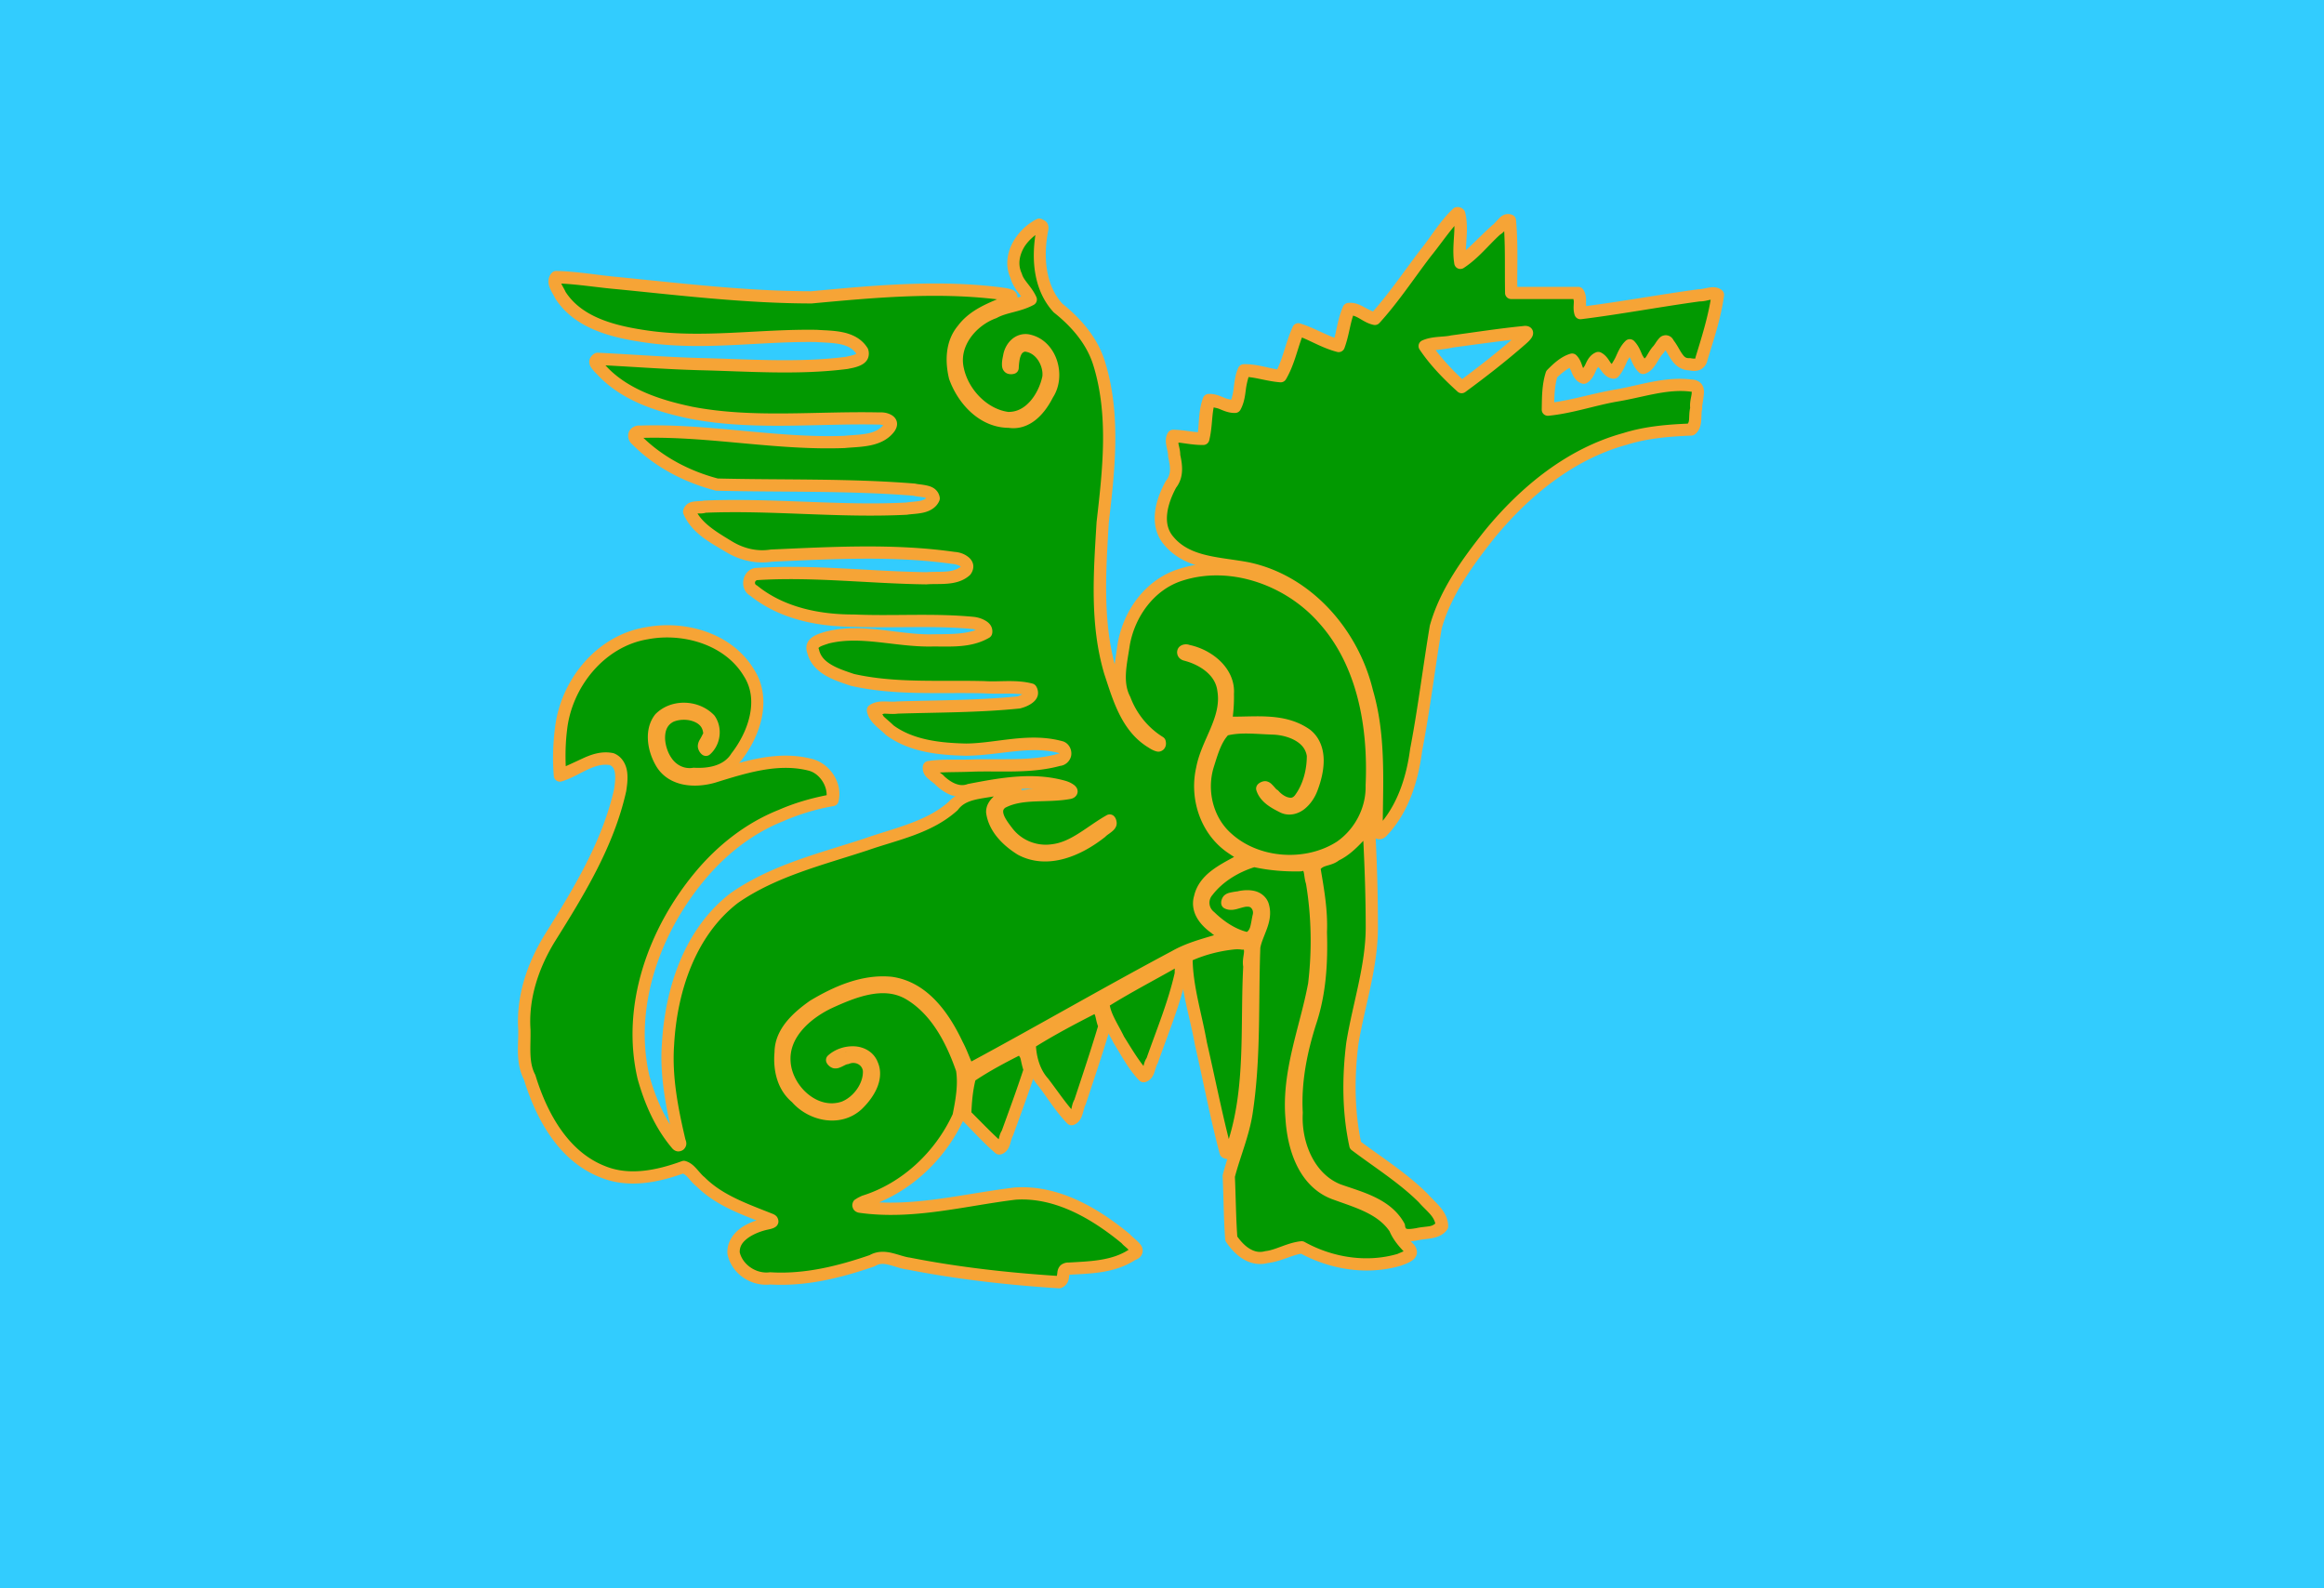
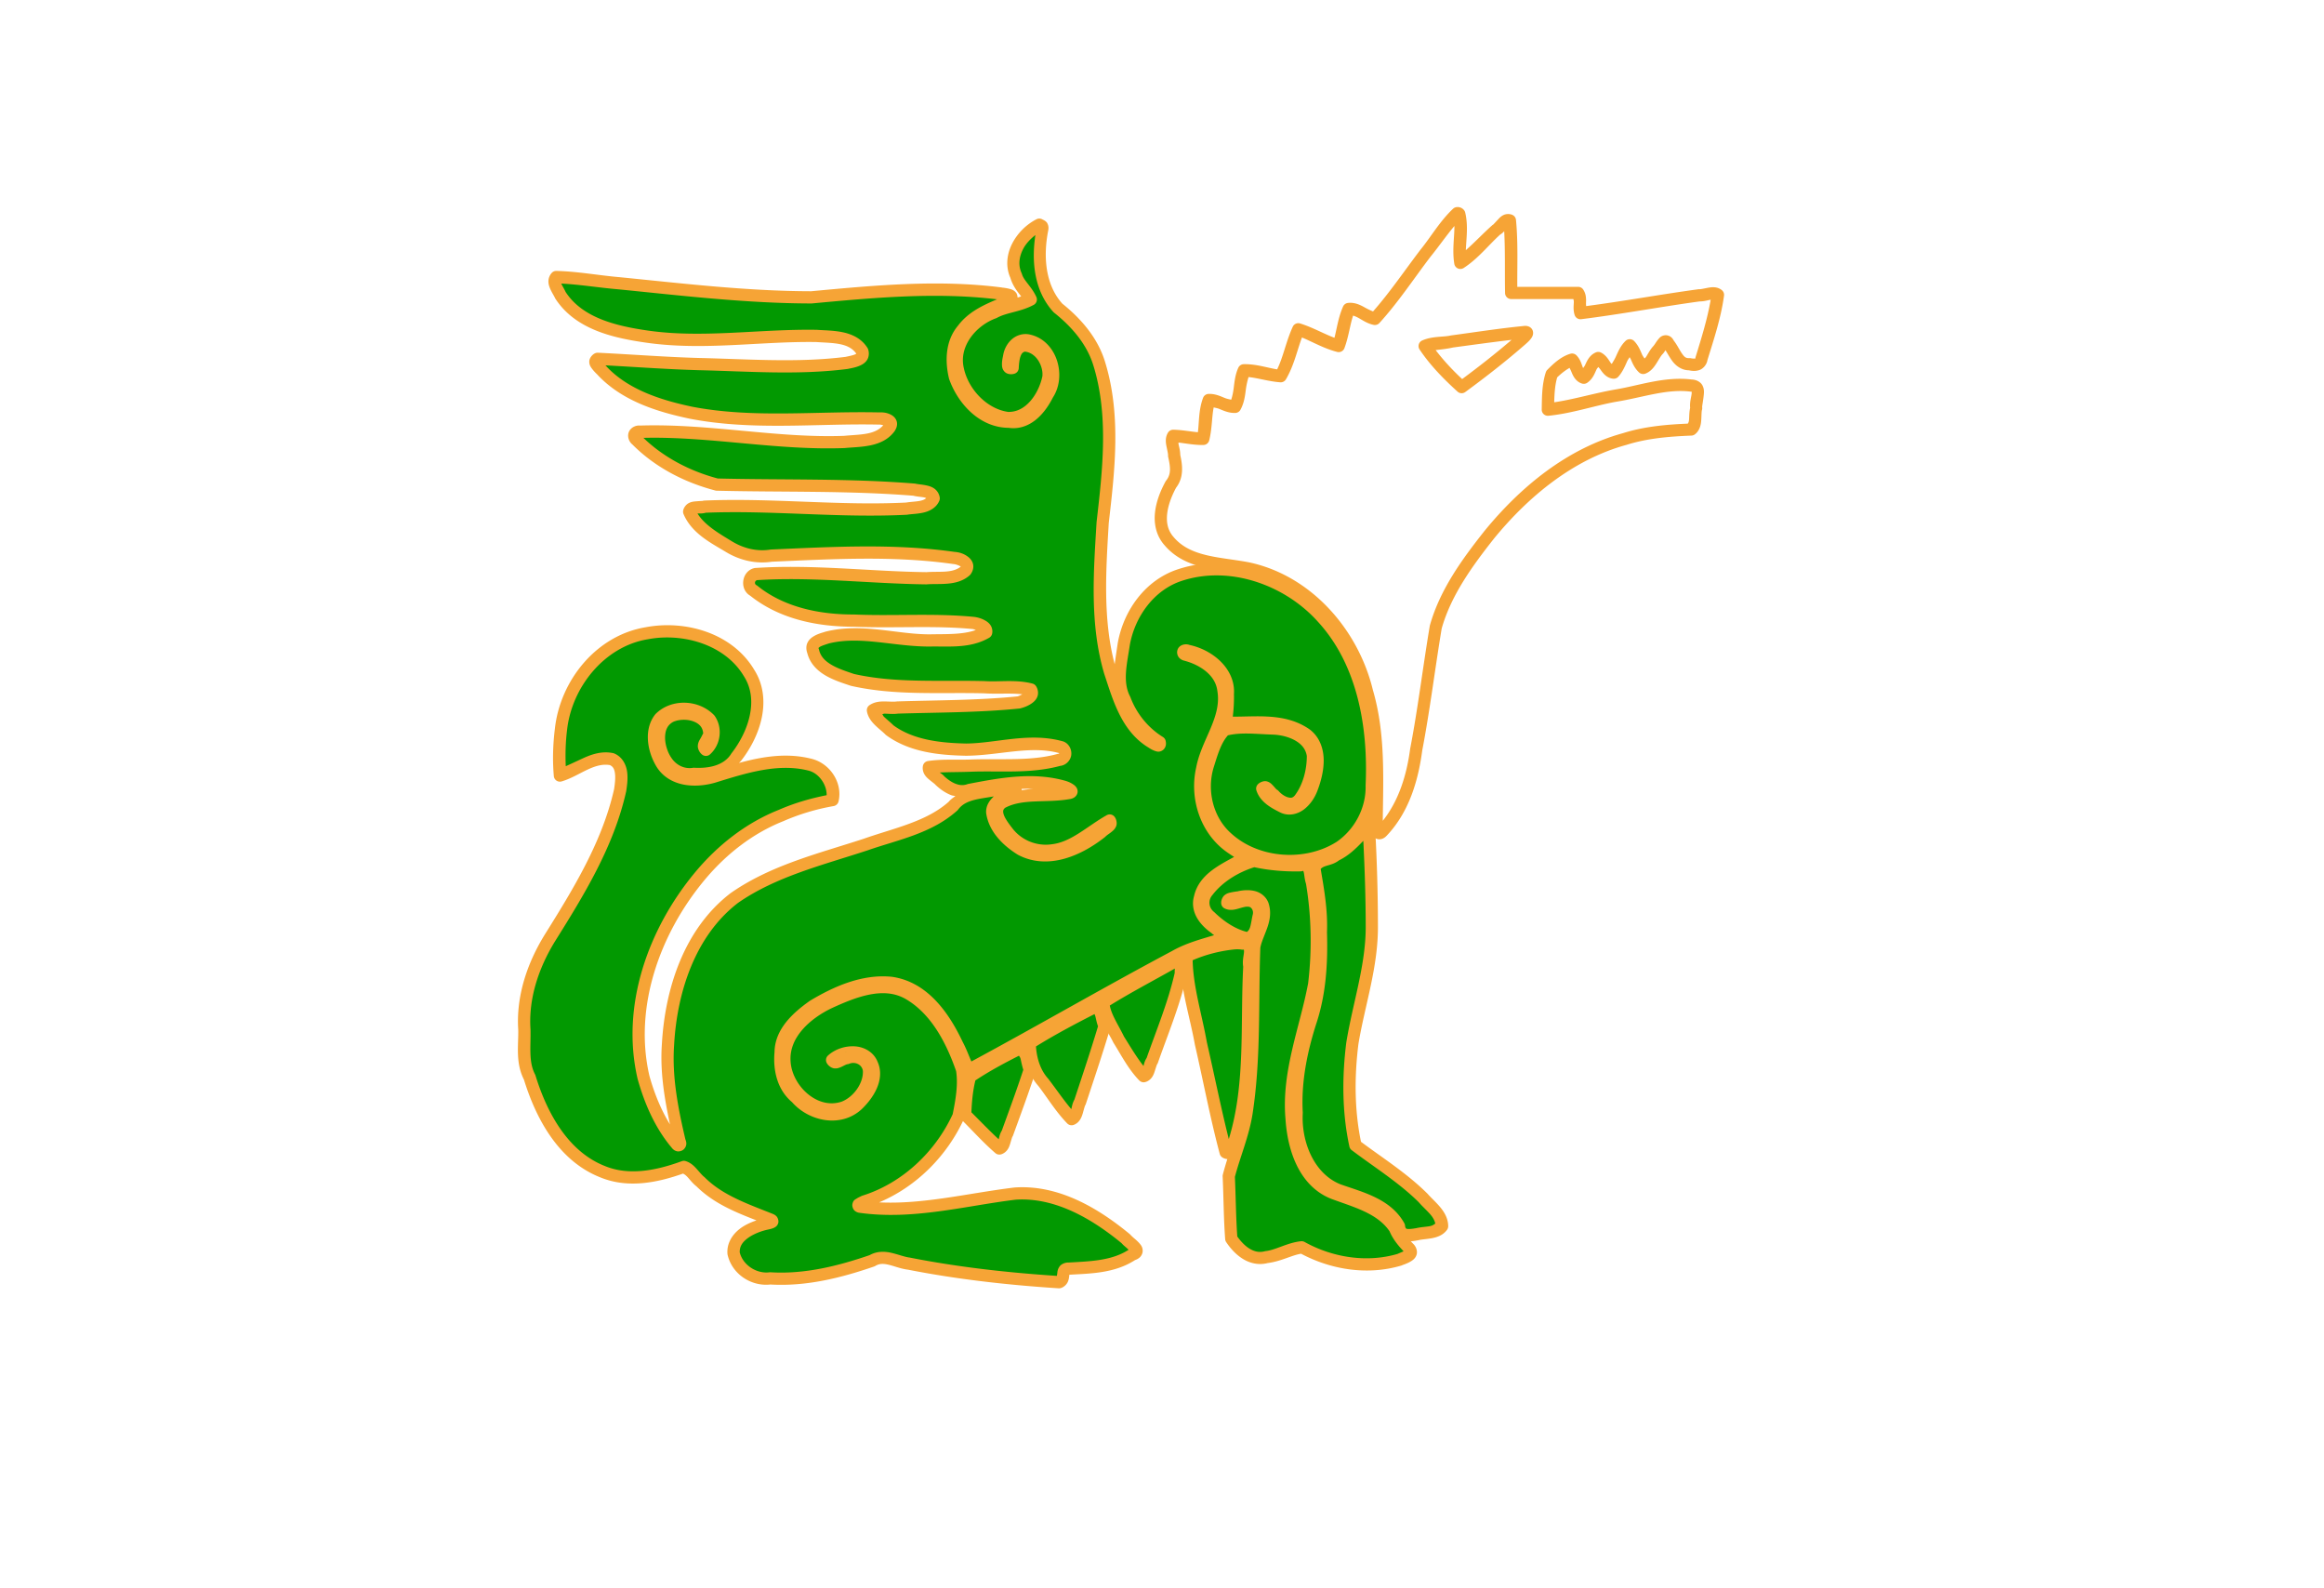
<svg xmlns="http://www.w3.org/2000/svg" width="720" height="492" viewBox="0 0 190.5 130.175">
-   <path style="fill:#32ccfe;fill-opacity:1;stroke:none;stroke-width:1;stroke-linecap:round;stroke-linejoin:round;stroke-miterlimit:4;stroke-dasharray:none;stroke-opacity:1;paint-order:normal;stop-color:#000" d="M103.88 43.46h190.5v130.175h-190.5z" transform="translate(-103.88 -43.46)" />
  <g style="opacity:1">
    <path style="color:#000;font-style:normal;font-variant:normal;font-weight:400;font-stretch:normal;font-size:medium;line-height:normal;font-family:sans-serif;font-variant-ligatures:normal;font-variant-position:normal;font-variant-caps:normal;font-variant-numeric:normal;font-variant-alternates:normal;font-variant-east-asian:normal;font-feature-settings:normal;font-variation-settings:normal;text-indent:0;text-align:start;text-decoration:none;text-decoration-line:none;text-decoration-style:solid;text-decoration-color:#000;letter-spacing:normal;word-spacing:normal;text-transform:none;writing-mode:lr-tb;direction:ltr;text-orientation:mixed;dominant-baseline:auto;baseline-shift:baseline;text-anchor:start;white-space:normal;shape-padding:0;shape-margin:0;inline-size:0;clip-rule:nonzero;display:inline;overflow:visible;visibility:visible;isolation:auto;mix-blend-mode:normal;color-interpolation:sRGB;color-interpolation-filters:linearRGB;solid-color:#000;solid-opacity:1;vector-effect:none;fill:#029901;fill-opacity:1;fill-rule:nonzero;stroke:none;stroke-width:3.78;stroke-linecap:round;stroke-linejoin:round;stroke-miterlimit:4;stroke-dasharray:none;stroke-dashoffset:0;stroke-opacity:1;color-rendering:auto;image-rendering:auto;shape-rendering:auto;text-rendering:auto;enable-background:accumulate;stop-color:#000;stop-opacity:1" d="M1061.222-363.603c-5.402 2.75-9.989 9.693-7.18 15.793.802 2.858 3.4 4.8 4.546 7.35-3.486 1.897-7.812 2.038-11.37 4.016-6.948 2.487-12.87 9.667-11.244 17.344 1.472 7.447 7.79 14.287 15.461 15.303 6.807.214 11.4-6.612 12.615-12.618.543-4.39-2.801-9.705-7.444-9.88-3.183.603-3.52 4.462-3.634 6.98-2.174.698-1.235-2.39-1.082-3.533.46-2.944 2.982-5.778 6.204-4.89 6.918 1.654 9.382 11.024 5.71 16.617-2.23 4.456-6.29 9.367-11.866 8.481-8.014.046-14.257-6.683-16.811-13.79-1.204-5.004-1.052-10.666 2.402-14.759 3.647-4.88 9.718-6.89 15.038-9.246.805-1.724-2.286-1.578-3.318-1.89-19.46-2.486-39.145-.6-58.538 1.2-19.89-.026-39.704-2.393-59.482-4.359-6.467-.543-12.98-1.774-19.428-1.928-1.517 1.616.655 4.037 1.307 5.648 5.769 8.907 17.096 11.403 26.917 12.803 17.404 2.467 34.902-.532 52.335-.233 4.82.35 11.21.026 14.118 4.735.92 2.706-3.027 3.194-4.823 3.603-15.092 1.935-30.554.713-45.78.368-10.438-.294-20.913-1.124-31.279-1.623-1.939.928.786 2.833 1.452 3.753 7.132 7.54 17.535 10.83 27.424 12.912 19.21 3.71 38.86 1.35 58.218 1.788 1.618-.075 4.852.541 3.162 2.901-3.135 4.207-9.197 3.878-13.912 4.352-21.126.784-42.13-3.868-63.282-3.176-1.663-.294-2.382 1.588-1.039 2.547 6.739 6.83 15.64 11.416 24.845 13.815 20.358.512 40.839-.073 61.108 1.572 1.875.527 5.62.133 5.979 2.69-1.338 3.128-5.73 2.705-8.418 3.18-20.782 1.06-41.625-1.484-62.423-.615-1.437.498-4.366-.33-4.792 1.556 2.22 5.227 7.774 8.063 12.397 10.874 3.922 2.35 8.46 3.43 13.009 2.711 18.818-.822 37.876-1.939 56.553.733 1.942.13 5.317 1.608 3.549 3.942-3.212 2.88-8.157 1.993-12.122 2.324-17.59-.214-35.216-2.46-52.81-1.295-2.36.556-2.854 3.965-.63 5.124 8.673 6.991 20.055 9.293 30.966 9.27 12.356.537 24.893-.464 37.13.744 1.368.205 4.268 1.141 3.813 2.916-5.156 3.014-11.473 2.358-17.245 2.473-10.605.093-21.416-3.542-31.952-.886-1.9.637-5.418 1.423-4.33 4.214 1.26 5.452 7.55 7.311 12.2 8.885 13.36 3.018 27.213 1.886 40.802 2.255 4.77.325 9.786-.496 14.379.706 1.411 2.157-2.048 3.554-3.72 3.998-12.434 1.267-25.059 1.193-37.58 1.579-2.419.366-5.454-.61-7.559.833.467 2.66 3.423 4.33 5.21 6.197 6.702 4.917 15.498 5.825 23.576 5.993 9.826-.067 19.835-3.471 29.52-.727 1.788.828 1.493 3.809-.715 3.879-8.834 2.45-18.331 1.433-27.478 1.793-4.25.172-8.61-.175-12.8.443-.379 1.886 2.374 2.914 3.414 4.204 2.438 2.266 5.722 4.1 9.117 2.861 9.58-1.83 19.687-3.714 29.245-.968.785.246 3.73 1.507 1.506 1.936-6.864 1.217-14.525-.531-20.85 2.998-3.216 2.61 0 6.634 1.835 9.01 3.255 4.31 8.704 6.501 14.037 5.702 6.82-.807 11.895-5.989 17.612-9.208 1.312 1.398-1.915 2.688-2.635 3.628-6.846 5.394-16.484 9.775-24.86 5.302-4.088-2.535-8.15-6.523-8.852-11.479-.124-4.019 4.59-5.326 7.235-7.002-1.31-1.35-4.187.11-6.104.054-4.576.964-10.093.847-13.18 4.977-7.448 6.733-17.83 8.695-27.084 11.948-13.853 4.552-28.508 8.08-40.632 16.531-13.816 10.6-19.587 28.541-20.521 45.354-.71 10.12 1.271 20.125 3.58 29.917.417.916-.165 1.773-.94.808-4.978-5.876-8.16-13.24-10.21-20.586-5.1-21.932 3.248-45.184 17.363-62.177 6.773-8.16 15.282-14.889 25.17-18.821a69.737 69.737 0 0 1 15.958-4.786c1.078-4.582-2.353-9.868-7.103-10.96-10.05-2.517-20.281.827-29.837 3.795-5.609 1.566-12.872 1.24-16.1-4.434-2.301-3.979-3.408-9.797-.404-13.663 4.033-4.06 11.55-3.715 15.428.335 1.928 2.81 1.265 7.247-1.176 9.395-1.94-1.423 1.312-3.41 1.037-5.244-.42-5.595-7.644-7.126-11.98-5.113-4.956 2.572-4.109 9.675-1.452 13.675 1.847 2.945 5.171 4.682 8.667 4.112 4.867.269 10.405-.745 13.16-5.234 5.533-7.106 9.177-17.737 3.902-25.978-6.284-10.561-20.086-14.486-31.674-12.266-14.337 2.379-24.962 15.649-26.496 29.743-.587 4.711-.735 9.597-.32 14.263 5.176-1.541 10.259-6.286 16.065-5.09 3.672 1.547 3.049 6.408 2.568 9.606-3.744 16.73-12.88 31.559-21.867 45.919-5.13 8.41-8.425 18.158-7.766 28.107.12 4.991-.79 10.157 1.63 14.772 3.653 11.892 10.386 24.416 22.58 29.206 8.148 3.356 17.162 1.437 25.117-1.476 2.09.622 3.35 3.207 5.127 4.568 5.953 5.97 14.088 8.674 21.715 11.725 1.785.858-1.324 1.188-1.924 1.394-4.253 1.061-9.914 3.905-9.536 9.029 1.119 5.009 6.301 8.397 11.356 7.748 10.8.671 21.388-1.968 31.517-5.46 3.737-2.24 7.502.427 11.349.9 15.316 3.018 30.906 4.741 46.46 5.746 2.224-.55.259-4.539 2.987-4.196 6.786-.389 13.982-.432 19.845-4.402 3.147-1.118-1.052-3.397-2.14-4.806-9.562-7.9-21.43-14.88-34.276-14.005-15.942 1.935-31.94 6.358-48.056 4.05-1.388-.479.943-1.37 1.358-1.599 12.942-4.05 23.603-14.138 29.189-26.383.949-4.675 1.874-9.62 1.11-14.371-3.121-9.036-7.917-18.457-16.437-23.464-7.828-4.547-17.121-.76-24.59 2.657-7.16 3.37-14.61 9.877-13.908 18.542.593 8.58 9.536 16.883 18.305 13.92 4.487-1.724 8.076-6.57 7.824-11.427-.344-3.285-3.923-5.052-6.853-3.815-1.399-.004-3.758 2.465-4.56.584 3.332-3.019 10.43-3.73 12.37 1.363 1.991 4.47-1.385 9.46-4.544 12.488-5.546 5.065-14.405 3.183-19.006-2.263-4.082-3.414-5.223-8.903-4.754-13.935.04-6.308 5.389-11.048 10.112-14.4 7.105-4.256 15.556-7.987 24.124-7.113 10.061 1.458 16.357 10.535 20.385 19.074 1.359 2.533 2.126 5.425 3.508 7.878 21.37-11.467 42.433-23.753 63.886-35.165 4.867-2.767 10.485-3.878 15.702-5.676.5-1.628-2.361-1.759-3.117-2.898-3.087-2.128-6.095-5.547-4.889-9.576 1.236-5.893 7.341-8.6 12.086-11.28 3.939-.896-.513-2.834-2.007-3.893-8.017-5.218-11.491-15.546-9.387-24.718 1.537-8.214 7.999-15.394 6.586-24.174-.68-5.98-6.261-9.642-11.64-11.045-1.458-.29-.772-1.953.57-1.226 6.2 1.244 12.895 6.337 12.427 13.229.07 3.025-.024 6.097-.595 9.017 8.219.392 17.674-1.45 24.892 3.66 5.025 3.99 3.65 11.425 1.657 16.666-1.256 3.392-4.839 7.638-8.87 5.75-2.477-1.254-5.573-3.002-6.447-5.71 1.175-1.58 2.582 1.592 3.646 1.997 1.883 2.219 5.61 4.054 7.907 1.32 2.89-3.801 4.188-8.849 4.152-13.583-.839-5.72-7.192-8.137-12.31-8.316-4.97-.146-10.185-.965-15.034.38-2.922 2.87-3.97 7.238-5.18 11.068-2.398 7.84-.256 16.884 5.935 22.387 9.275 8.474 24.454 9.49 34.968 2.778 6.144-4.222 9.968-11.49 9.783-18.97.836-18.228-2.508-38.081-15.259-51.956-10.677-11.914-28.397-18.243-43.929-13.193-9.408 2.985-15.803 11.877-17.497 21.363-.83 5.635-2.556 11.751.275 17.117 2.057 5.473 5.868 10.186 10.828 13.26.4 2.045-1.857.375-2.69-.087-7.45-4.612-10.027-13.716-12.64-21.556-4.453-14.993-3.23-30.903-2.31-46.284 1.858-16.136 3.825-33.043-.987-48.886-2.104-7.171-7.123-12.958-12.872-17.522-5.926-6.538-6.48-16.062-4.828-24.34.118-.616-.118-1.48-.91-1.383z" transform="matrix(.265 0 0 .265 -196.032 114.769)" />
    <path style="color:#000;font-style:normal;font-variant:normal;font-weight:400;font-stretch:normal;font-size:medium;line-height:normal;font-family:sans-serif;font-variant-ligatures:normal;font-variant-position:normal;font-variant-caps:normal;font-variant-numeric:normal;font-variant-alternates:normal;font-variant-east-asian:normal;font-feature-settings:normal;font-variation-settings:normal;text-indent:0;text-align:start;text-decoration:none;text-decoration-line:none;text-decoration-style:solid;text-decoration-color:#000;letter-spacing:normal;word-spacing:normal;text-transform:none;writing-mode:lr-tb;direction:ltr;text-orientation:mixed;dominant-baseline:auto;baseline-shift:baseline;text-anchor:start;white-space:normal;shape-padding:0;shape-margin:0;inline-size:0;clip-rule:nonzero;display:inline;overflow:visible;visibility:visible;isolation:auto;mix-blend-mode:normal;color-interpolation:sRGB;color-interpolation-filters:linearRGB;solid-color:#000;solid-opacity:1;vector-effect:none;fill:#f6a436;fill-opacity:1;fill-rule:nonzero;stroke:none;stroke-width:3.78;stroke-linecap:round;stroke-linejoin:round;stroke-miterlimit:4;stroke-dasharray:none;stroke-dashoffset:0;stroke-opacity:1;color-rendering:auto;image-rendering:auto;shape-rendering:auto;text-rendering:auto;enable-background:accumulate;stop-color:#000;stop-opacity:1" d="M1061.186-365.492a1.89 1.89 0 0 0-.194.014 1.89 1.89 0 0 0-.627.19c-3.081 1.57-5.82 4.228-7.49 7.456-1.65 3.187-2.199 7.058-.596 10.67.764 2.567 2.18 4.247 3.336 5.732-.362.124-.725.26-1.11.371-.026-.577-.177-1.147-.515-1.556-.635-.77-1.327-.962-1.896-1.117-1.139-.31-2.36-.42-2.297-.4a1.89 1.89 0 0 0-.309-.067c-19.701-2.517-39.49-.614-58.843 1.181-19.72-.03-39.45-2.38-59.229-4.345a1.89 1.89 0 0 0-.03-.004c-6.335-.533-12.883-1.775-19.54-1.934a1.89 1.89 0 0 0-1.422.596 3.967 3.967 0 0 0-1.04 2.633c.002.871.248 1.598.522 2.234.548 1.271 1.276 2.349 1.451 2.783a1.89 1.89 0 0 0 .164.319c6.295 9.719 18.306 12.23 28.237 13.646a1.89 1.89 0 0 0 .002 0c17.77 2.52 35.338-.5 52.515-.213 2.498.18 5.19.2 7.463.69 2.152.463 3.756 1.303 4.875 2.898-.057.05-.08.092-.328.207-.694.324-1.944.557-2.96.785-14.8 1.885-30.132.692-45.395.346h-.012c-10.37-.292-20.83-1.12-31.23-1.621a1.89 1.89 0 0 0-.909.182c-.867.415-1.735 1.462-1.757 2.513-.022 1.052.43 1.689.802 2.194.746 1.01 1.714 1.89 1.692 1.859a1.89 1.89 0 0 0 .16.191c7.574 8.006 18.386 11.35 28.406 13.461a1.89 1.89 0 0 0 .031.008c19.592 3.783 39.358 1.387 58.534 1.82a1.89 1.89 0 0 0 .13 0c.333-.015.76.105 1.184.198-1.189 1.354-2.78 2.123-4.846 2.539-2.23.45-4.825.498-7.281.74-20.791.765-41.781-3.878-63.238-3.176l.392.028c-1.558-.276-3.197.613-3.734 1.966-.538 1.354-.01 3.067 1.267 3.979l-.248-.21c7.026 7.121 16.228 11.843 25.713 14.315a1.89 1.89 0 0 0 .43.061c20.426.513 40.873-.067 61.004 1.566l-.36-.064c1.371.385 2.705.384 3.635.603.28.066.374.134.532.205-.403.35-.923.617-1.778.801-1.274.274-2.896.304-4.445.555-20.553 1.045-41.38-1.493-62.373-.615a1.89 1.89 0 0 0-.54.101c-.036.013-1.13.049-2.333.162-.602.057-1.288.152-2.022.553-.733.401-1.446 1.255-1.662 2.21a1.89 1.89 0 0 0 .104 1.155c2.566 6.046 8.625 8.995 13.156 11.75a1.89 1.89 0 0 0 .01.006c4.255 2.55 9.247 3.751 14.275 2.957l-.213.022c18.837-.823 37.777-1.92 56.204.715a1.89 1.89 0 0 0 .14.015c.569.039 1.718.426 2.13.748.063.05.023.006.05.036-1.149.926-2.61 1.353-4.441 1.507-1.888.16-4.036.041-6.162.202-17.445-.213-35.121-2.474-52.957-1.291a1.89 1.89 0 0 0-.307.044c-3.982.937-4.745 6.727-1.072 8.641l-.313-.205c9.137 7.365 20.957 9.706 32.129 9.686 12.47.537 24.927-.441 36.897.732.217.034.558.193.888.295-4.123 1.465-9.063 1.23-14.08 1.328h-.01c-10.16.088-21.165-3.658-32.392-.828a1.89 1.89 0 0 0-.14.04c-.838.282-2.327.623-3.698 1.497-.686.437-1.4 1.06-1.813 2.012-.401.925-.371 2.072.006 3.097.82 3.25 3.136 5.465 5.656 6.93 2.569 1.493 5.422 2.368 7.715 3.145a1.89 1.89 0 0 0 .19.052c13.734 3.103 27.719 1.937 41.168 2.303l-.078-.004c4.213.287 8.269-.132 11.86.307-.514.248-1.02.518-1.46.642-12.237 1.232-24.75 1.173-37.252 1.559a1.89 1.89 0 0 0-.224.02c-.848.128-2.137.011-3.588-.009-1.452-.02-3.19.079-4.756 1.153a1.89 1.89 0 0 0-.793 1.884c.339 1.933 1.52 3.332 2.66 4.43 1.14 1.098 2.318 1.987 3.047 2.748a1.89 1.89 0 0 0 .246.217c7.248 5.317 16.464 6.188 24.654 6.36a1.89 1.89 0 0 0 .053 0c10.158-.07 19.84-3.244 28.733-.837.029.041.06.076.047.166-.02.127.21.035-.047.043a1.89 1.89 0 0 0-.446.067c-8.367 2.32-17.708 1.36-27.046 1.726-4.096.167-8.52-.197-13 .463a1.89 1.89 0 0 0-1.579 1.498c-.187.938.051 1.907.448 2.59.395.683.892 1.151 1.359 1.547.934.792 1.828 1.422 1.99 1.623a1.89 1.89 0 0 0 .186.2c1.343 1.247 2.945 2.417 4.816 3.126.386.146.83.159 1.24.258-.76.573-1.556 1.079-2.177 1.91l.246-.271c-6.936 6.27-16.997 8.247-26.444 11.568-13.743 4.513-28.59 8.053-41.086 16.764a1.89 1.89 0 0 0-.07.05c-14.424 11.067-20.297 29.56-21.256 46.721v.006c-.593 8.47.785 16.714 2.506 24.793-2.833-4.59-4.895-9.768-6.355-14.992-4.913-21.192 3.182-43.89 16.982-60.504a1.89 1.89 0 0 0 0-.002c6.602-7.954 14.867-14.475 24.414-18.271a1.89 1.89 0 0 0 .06-.026 67.84 67.84 0 0 1 15.524-4.654 1.89 1.89 0 0 0 1.516-1.43c1.357-5.766-2.663-11.883-8.514-13.232-7.605-1.897-15.124-.618-22.265 1.316.232-.302.543-.486.752-.822 2.882-3.734 5.276-8.33 6.283-13.211 1.014-4.922.58-10.194-2.346-14.785-6.804-11.407-21.368-15.477-33.621-13.135-15.287 2.552-26.407 16.494-28.033 31.379-.601 4.828-.755 9.835-.326 14.652a1.89 1.89 0 0 0 2.421 1.643c2.934-.874 5.544-2.503 8.053-3.67 2.431-1.13 4.639-1.77 6.877-1.377 1 .488 1.382 1.227 1.565 2.582.19 1.42-.032 3.264-.266 4.83-3.664 16.294-12.635 30.926-21.604 45.256a1.89 1.89 0 0 0-.011.02c-5.28 8.657-8.73 18.77-8.04 29.214l-.003-.078c.114 4.73-.934 10.303 1.845 15.604l-.132-.322c3.733 12.152 10.671 25.28 23.675 30.4 8.525 3.508 17.652 1.637 25.592-1.172.425.213.896.526 1.508 1.211.72.807 1.515 1.859 2.654 2.748 5.337 5.289 12.063 7.982 18.547 10.516-1.785.612-3.614 1.403-5.223 2.66-2.21 1.727-3.993 4.388-3.752 7.666a1.89 1.89 0 0 0 .04.273c1.35 6.044 7.4 9.985 13.441 9.21l-.357.011c11.183.695 22.015-2.03 32.25-5.559a1.89 1.89 0 0 0 .355-.164c1.345-.806 2.546-.746 4.229-.35 1.681.397 3.64 1.224 5.914 1.505 15.379 3.022 31.006 4.75 46.574 5.755a1.89 1.89 0 0 0 .574-.052c1.136-.281 2.02-1.28 2.332-2.092.311-.811.337-1.476.395-1.941.014-.114-.01-.036.012-.118 6.565-.371 13.97-.422 20.31-4.521.536-.194 1.03-.431 1.477-.848.457-.427.828-1.112.883-1.783.109-1.342-.577-2.095-1.104-2.684-.527-.589-1.103-1.069-1.596-1.494-.492-.425-.91-.83-.972-.912a1.89 1.89 0 0 0-.293-.3c-9.733-8.043-22.004-15.363-35.61-14.436a1.89 1.89 0 0 0-.1.01c-14.162 1.719-28.083 5.262-41.83 4.591 11.637-4.907 21.065-14.458 26.268-25.863a1.89 1.89 0 0 0 .134-.408c.813-4.006 1.593-8.356 1.307-12.77a1.89 1.89 0 0 0 .822-.222c21.41-11.488 42.47-23.773 63.879-35.162a1.89 1.89 0 0 0 .047-.026c4.513-2.565 9.999-3.676 15.385-5.533a1.89 1.89 0 0 0 1.191-1.232c.276-.898.012-2.079-.51-2.723-.522-.644-1.073-.917-1.531-1.148-.916-.464-1.52-.944-1.309-.625a1.89 1.89 0 0 0-.502-.512c-1.39-.959-2.724-2.205-3.511-3.5-.787-1.295-1.078-2.518-.64-3.979a1.89 1.89 0 0 0 .038-.154c.502-2.391 1.96-4.143 4.03-5.734 2.051-1.578 4.654-2.887 7.074-4.25.401-.114.802-.215 1.16-.414.496-.277 1.055-.733 1.316-1.483.044-.125-.05-.213-.03-.34 9.27 3.885 20.461 3.168 28.974-2.267a1.89 1.89 0 0 0 .053-.035c6.668-4.581 10.789-12.397 10.6-20.538.833-18.494-2.53-38.833-15.753-53.222-11.146-12.426-29.527-19.03-45.892-13.717v.002c-10.202 3.239-16.98 12.737-18.783 22.83a1.89 1.89 0 0 0-.01.057c-.296 2.009-.653 4.283-.948 6.533-3.685-14.001-2.715-28.947-1.834-43.67 1.855-16.11 3.89-33.257-1.062-49.566-2.23-7.59-7.451-13.59-13.3-18.278-5.331-5.904-5.935-14.758-4.356-22.672a1.89 1.89 0 0 0 0-.013c.133-.698.115-1.388-.286-2.174-.243-.479-.81-.877-1.447-1.149a1.89 1.89 0 0 0-1.07-.306zm-1.172 5.09c-1.224 8.128-.423 17.206 5.547 23.79a1.89 1.89 0 0 0 .226.212c5.559 4.412 10.28 9.918 12.232 16.574a1.89 1.89 0 0 0 .01.017c4.662 15.349 2.776 31.984.919 48.122a1.89 1.89 0 0 0-.01.101c-.92 15.36-2.2 31.502 2.384 46.936a1.89 1.89 0 0 0 .02.06c2.59 7.777 5.207 17.47 13.437 22.565a1.89 1.89 0 0 0 .078.046c.205.114 1.032.736 2.092 1.112.53.188 1.43.545 2.5-.242.535-.394.83-1.035.912-1.522.082-.487.035-.881-.043-1.277a1.89 1.89 0 0 0-.86-1.244c-4.593-2.847-8.142-7.229-10.054-12.317a1.89 1.89 0 0 0-.098-.218c-2.4-4.55-.939-10.118-.082-15.915 1.588-8.872 7.596-17.151 16.205-19.882a1.89 1.89 0 0 0 .012-.004c14.688-4.776 31.732 1.27 41.937 12.658a1.89 1.89 0 0 0 .018.017c12.255 13.335 15.584 32.655 14.762 50.59a1.89 1.89 0 0 0 0 .135c.169 6.796-3.344 13.486-8.941 17.344-9.746 6.202-24.082 5.229-32.645-2.596a1.89 1.89 0 0 0-.019-.018c-5.581-4.96-7.568-13.262-5.387-20.41 1.182-3.739 2.237-7.51 4.408-9.9 4.2-1.009 9.002-.368 13.936-.223 2.29.08 4.902.691 6.883 1.83 1.946 1.12 3.228 2.615 3.582 4.772 0 4.31-1.202 8.879-3.713 12.21-.677.792-1.193.83-2.143.573-.961-.26-2.142-1.082-2.851-1.918a1.89 1.89 0 0 0-.77-.543c.372.141.12.06-.127-.21-.246-.272-.569-.672-.974-1.087-.405-.414-.864-.924-1.826-1.174-.963-.25-2.325.33-2.907 1.114a1.89 1.89 0 0 0-.28 1.709c1.201 3.722 4.85 5.527 7.392 6.814a1.89 1.89 0 0 0 .05.026c2.703 1.266 5.545.405 7.462-1.133 1.915-1.537 3.238-3.664 3.98-5.666 1.05-2.762 1.963-6.11 1.924-9.487-.04-3.38-1.15-6.92-4.176-9.322a1.89 1.89 0 0 0-.084-.06c-7.394-5.237-16.324-3.956-23.857-4.006.292-2.402.414-4.818.359-7.176v.172c.277-4.085-1.602-7.649-4.291-10.225-2.689-2.576-6.191-4.29-9.65-4.984l.529.191c-1.32-.715-3.337-.313-3.969 1.139a2.571 2.571 0 0 0 .195 2.357c.454.702 1.203 1.099 1.934 1.244l-.107-.023c2.455.64 4.955 1.812 6.832 3.414 1.876 1.603 3.126 3.56 3.406 6.016a1.89 1.89 0 0 0 .014.086c.622 3.864-.477 7.454-2.066 11.273-1.586 3.81-3.664 7.758-4.506 12.227-2.25 9.895 1.453 20.964 10.19 26.662.556.39.983.662 1.538 1.004-2.192 1.213-4.712 2.5-6.994 4.255-2.45 1.884-4.63 4.404-5.389 7.844-.748 2.554-.147 5.04 1.033 6.983 1.188 1.954 2.9 3.478 4.596 4.648l-.502-.51c.345.52.719.735 1.084.989-4.277 1.292-8.789 2.487-13.027 4.896-20.882 11.11-41.363 23.001-62.07 34.164-.838-1.895-1.548-3.92-2.711-6.098-4.134-8.743-10.765-18.482-21.793-20.08a1.89 1.89 0 0 0-.08-.01c-9.233-.941-18.033 3.027-25.287 7.371a1.89 1.89 0 0 0-.123.08c-4.844 3.438-10.815 8.531-10.899 15.864-.484 5.409.737 11.523 5.406 15.443 5.285 6.02 15.132 8.054 21.51 2.229a1.89 1.89 0 0 0 .033-.032c1.711-1.64 3.484-3.786 4.617-6.287 1.126-2.484 1.595-5.458.362-8.277-1.265-3.258-4.396-4.8-7.342-4.898-2.96-.1-5.933.939-8.04 2.847a1.89 1.89 0 0 0-.47 2.143c.39.915 1.466 1.753 2.418 1.842.952.088 1.596-.203 2.14-.444.546-.24 1.005-.495 1.352-.658.348-.162.593-.175.385-.176a1.89 1.89 0 0 0 .74-.15c1.813-.765 3.983.257 4.223 2.228.167 3.837-2.911 8.064-6.572 9.49-3.68 1.228-7.377.138-10.381-2.312-3.014-2.458-5.143-6.275-5.397-9.955a1.89 1.89 0 0 0 0-.021c-.305-3.758 1.123-7.023 3.559-9.88 2.435-2.855 5.883-5.205 9.267-6.798l.002-.002c3.7-1.693 7.763-3.418 11.71-4.168 3.952-.752 7.69-.56 11.126 1.435 7.83 4.606 12.464 13.46 15.522 22.246.65 4.204-.14 8.792-1.055 13.325-5.391 11.702-15.631 21.355-27.945 25.209a1.89 1.89 0 0 0-.35.15c.1-.055-.2.091-.488.23-.288.14-.635.311-1.008.563-.373.252-.992.425-1.234 1.682-.122.628.175 1.484.572 1.894.397.41.764.554 1.1.67a1.89 1.89 0 0 0 .347.084c16.603 2.378 32.755-2.119 48.485-4.035 12.076-.809 23.528 5.823 32.912 13.576l-.291-.3c.48.622.994 1.03 1.496 1.462.328.283.559.512.814.754-5.236 3.41-11.882 3.563-18.629 3.95l.344.011c-1.104-.138-2.478.354-3.088 1.225-.61.87-.635 1.621-.705 2.18-.047.373-.08.518-.115.706-15.227-1.008-30.463-2.696-45.41-5.64a1.89 1.89 0 0 0-.133-.022c-1.571-.193-3.418-.937-5.514-1.431-2.095-.495-4.647-.647-7.039.787l.358-.166c-10.023 3.455-20.367 6.007-30.785 5.36a1.89 1.89 0 0 0-.358.01c-4.015.517-8.24-2.248-9.205-6.14-.081-1.77.737-3.073 2.283-4.281 1.588-1.24 3.866-2.164 5.8-2.646a1.89 1.89 0 0 0 .157-.047c-.178.061.214-.044.58-.121.367-.078.804-.17 1.274-.33.235-.081.48-.172.78-.356.298-.184.761-.47 1.01-1.244.25-.775-.13-1.723-.491-2.115-.362-.392-.683-.555-1.024-.72a1.89 1.89 0 0 0-.117-.05c-7.7-3.08-15.533-5.741-21.08-11.305a1.89 1.89 0 0 0-.19-.166c-.6-.46-1.323-1.355-2.185-2.32-.862-.965-1.918-2.073-3.549-2.559a1.89 1.89 0 0 0-1.19.038c-7.773 2.846-16.288 4.576-23.747 1.503a1.89 1.89 0 0 0-.03-.011c-11.371-4.468-17.893-16.379-21.465-28.004a1.89 1.89 0 0 0-.132-.322c-2.06-3.929-1.288-8.689-1.414-13.94a1.89 1.89 0 0 0-.004-.078c-.625-9.446 2.51-18.821 7.482-26.98l.01-.016.002-.004c8.989-14.362 18.264-29.36 22.098-46.49a1.89 1.89 0 0 0 .025-.131c.244-1.62.57-3.776.277-5.955-.293-2.18-1.458-4.61-3.982-5.674a1.89 1.89 0 0 0-.352-.11c-3.493-.72-6.669.365-9.447 1.657-1.916.89-3.536 1.644-5.199 2.396-.154-3.687-.063-7.454.396-11.14a1.89 1.89 0 0 0 .004-.03c1.446-13.287 11.56-25.866 24.926-28.084a1.89 1.89 0 0 0 .047-.008c10.912-2.09 23.926 1.685 29.693 11.377a1.89 1.89 0 0 0 .034.051c2.332 3.644 2.711 7.797 1.841 12.016-.87 4.219-3.034 8.432-5.644 11.783a1.89 1.89 0 0 0-.12.174c-2.23 3.634-6.918 4.584-11.445 4.334a1.89 1.89 0 0 0-.408.021c-2.706.442-5.28-.886-6.761-3.25a1.89 1.89 0 0 0-.028-.04c-1.094-1.648-1.874-4.14-1.812-6.274.061-2.118.755-3.711 2.535-4.652 1.638-.745 4.107-.869 5.996-.215 1.904.658 3.104 1.761 3.254 3.765a1.89 1.89 0 0 0 .018.139c-.04-.262-.271.47-.9 1.531-.316.53-.707 1.167-.772 2.145-.066.978.528 2.181 1.384 2.81a1.89 1.89 0 0 0 2.368-.103c3.282-2.89 4.051-8.142 1.484-11.883a1.89 1.89 0 0 0-.191-.238c-4.684-4.894-13.237-5.293-18.135-.362a1.89 1.89 0 0 0-.15.174c-1.854 2.385-2.395 5.32-2.18 8.094.215 2.775 1.155 5.452 2.44 7.674 1.908 3.345 5.107 5.164 8.415 5.838 3.313.674 6.788.32 9.828-.53a1.89 1.89 0 0 0 .053-.015c9.575-2.974 19.442-6.115 28.816-3.768a1.89 1.89 0 0 0 .036.01c3.282.755 5.763 4.414 5.671 7.62-5.084 1-10.076 2.464-14.834 4.544-10.215 4.07-18.956 10.997-25.892 19.354-14.423 17.363-23.02 41.15-17.75 63.812a1.89 1.89 0 0 0 .021.08c2.094 7.504 5.352 15.101 10.557 21.262l.002.002c.351.437.79.86 1.525 1.053.738.193 1.758-.115 2.258-.662 1-1.095.786-2.206.348-3.168l.119.35c-2.298-9.748-4.222-19.561-3.535-29.35a1.89 1.89 0 0 0 .002-.028c.913-16.44 6.576-33.796 19.75-43.927 11.734-8.168 26.166-11.687 40.107-16.268a1.89 1.89 0 0 0 .037-.012c9.061-3.185 19.764-5.133 27.725-12.33a1.89 1.89 0 0 0 .246-.271c1.215-1.626 2.872-2.426 4.992-2.977 1.813-.47 3.94-.717 6.04-1.095-1.31 1.223-2.452 2.799-2.386 4.972a1.89 1.89 0 0 0 .018.205c.824 5.819 5.36 10.113 9.727 12.82a1.89 1.89 0 0 0 .105.061c4.68 2.5 9.757 2.508 14.405 1.203 4.648-1.304 8.95-3.877 12.515-6.687a1.89 1.89 0 0 0 .33-.334c-.107.14.146-.125.502-.381.357-.256.822-.568 1.293-.963s1.005-.847 1.346-1.725c.341-.878.065-2.266-.627-3.003a1.89 1.89 0 0 0-2.306-.354c-6.056 3.41-10.916 8.269-16.907 8.979a1.89 1.89 0 0 0-.057.008c-4.646.695-9.42-1.225-12.248-4.971a1.89 1.89 0 0 0-.014-.016c-.928-1.202-2.07-2.719-2.545-3.945-.237-.613-.298-1.107-.246-1.443.047-.299.211-.555.578-.887 5.504-2.948 12.737-1.42 20.063-2.719a1.89 1.89 0 0 0 .027-.004c.4-.077.767-.168 1.197-.418.43-.25 1.024-.834 1.13-1.637.108-.802-.236-1.38-.49-1.703a3.23 3.23 0 0 0-.716-.67c-.912-.655-1.791-.97-2.418-1.168a1.89 1.89 0 0 0-.045-.013c-10.118-2.907-20.535-.902-30.121.93a1.89 1.89 0 0 0-.293.08c-1.231.449-2.373.357-3.602-.108-1.229-.465-2.486-1.345-3.582-2.363l.186.199c-.547-.678-1.031-.954-1.55-1.33 3.06-.158 6.237-.108 9.538-.242 8.956-.352 18.609.717 27.908-1.862l-.443.069c1.95-.062 3.43-1.682 3.664-3.27.234-1.588-.502-3.419-2.217-4.213a1.89 1.89 0 0 0-.28-.103c-10.399-2.947-20.631.584-30.025.654-7.947-.168-16.3-1.116-22.445-5.613-.999-.998-2.09-1.846-2.928-2.652-.313-.303-.32-.541-.543-.82.292-.025.405-.15.758-.145 1.197.016 2.635.204 4.205-.034l-.224.02c12.475-.385 25.144-.306 37.715-1.586a1.89 1.89 0 0 0 .293-.055c.998-.265 2.407-.726 3.666-1.672.629-.472 1.27-1.097 1.603-2.064.333-.967.143-2.21-.455-3.123a1.89 1.89 0 0 0-1.102-.793c-5.123-1.341-10.262-.46-14.728-.764a1.89 1.89 0 0 0-.078-.004c-13.704-.372-27.4.718-40.367-2.197-2.325-.786-4.887-1.617-6.906-2.791-2.054-1.193-3.453-2.588-3.938-4.687a1.89 1.89 0 0 0-.08-.262c-.136-.349-.079-.306-.078-.307 0 0 .082-.14.377-.328.572-.365 1.745-.72 2.783-1.066 9.828-2.456 20.426 1.046 31.455.949a1.89 1.89 0 0 0 .021 0c5.602-.112 12.32.683 18.16-2.73a1.89 1.89 0 0 0 .877-1.163c.244-.95-.01-2.007-.474-2.7-.468-.695-1.06-1.121-1.64-1.454-1.158-.665-2.342-.963-3.25-1.1a1.89 1.89 0 0 0-.095-.011c-12.465-1.231-25.034-.222-37.233-.752a1.89 1.89 0 0 0-.086-.002c-10.643.023-21.573-2.24-29.775-8.852a1.89 1.89 0 0 0-.312-.205c-.755-.393-.54-1.351.152-1.566 17.262-1.11 34.747 1.09 52.39 1.304a1.89 1.89 0 0 0 .18-.008c1.779-.148 4.022-.01 6.346-.207 2.324-.196 4.844-.767 6.88-2.593a1.89 1.89 0 0 0 .245-.266c.675-.89 1.029-2.057.808-3.11-.22-1.052-.873-1.8-1.533-2.316-1.313-1.028-2.815-1.444-4.183-1.539-18.89-2.685-38.023-1.558-56.782-.738a1.89 1.89 0 0 0-.212.021c-4.07.643-8.154-.315-11.745-2.466-4.212-2.561-8.563-5.074-10.802-8.711.716-.017 1.607.118 2.845-.31l-.539.1c20.592-.86 41.44 1.687 62.44.616a1.89 1.89 0 0 0 .232-.028c1.076-.19 2.914-.206 4.785-.609 1.872-.403 4.068-1.408 5.043-3.687a1.89 1.89 0 0 0 .133-1.006 4.19 4.19 0 0 0-1.54-2.662c-.758-.582-1.567-.845-2.317-1.022-1.501-.354-2.977-.423-3.48-.564a1.89 1.89 0 0 0-.36-.065c-20.324-1.65-40.754-1.075-60.963-1.574-8.517-2.248-16.683-6.473-22.998-12.564 20.493-.5 41.154 3.936 62.246 3.154a1.89 1.89 0 0 0 .12-.01c2.233-.225 4.994-.252 7.732-.803 2.737-.551 5.575-1.708 7.505-4.299a1.89 1.89 0 0 0 .021-.029c.612-.854 1-1.922.75-2.99-.25-1.069-1.035-1.754-1.716-2.13-1.364-.749-2.713-.82-3.819-.769-19.491-.428-38.976 1.87-57.758-1.754-9.752-2.055-19.739-5.289-26.425-12.357l.16.191c-.23-.316-.35-.394-.57-.629 9.523.502 19.149 1.223 28.812 1.495a1.89 1.89 0 0 0 .01 0c15.153.343 30.71 1.587 46.063-.381a1.89 1.89 0 0 0 .181-.033c.764-.175 2.332-.382 3.809-1.07.738-.345 1.529-.835 2.086-1.731.557-.897.663-2.171.295-3.254a1.89 1.89 0 0 0-.18-.383c-1.79-2.898-4.715-4.247-7.553-4.857-2.837-.61-5.73-.602-8.037-.77a1.89 1.89 0 0 0-.103-.006c-17.671-.303-35.083 2.665-52.102.252-9.712-1.384-20.353-3.864-25.596-11.959-.458-1-1.032-1.88-1.318-2.543-.012-.027-.005-.027-.016-.053 5.74.29 11.649 1.275 17.682 1.784 19.753 1.963 39.628 4.34 59.666 4.367a1.89 1.89 0 0 0 .176-.008c19.103-1.772 38.349-3.56 57.252-1.274-4.34 1.842-8.888 3.912-12.082 8.157-3.954 4.723-4.05 11.035-2.766 16.373a1.89 1.89 0 0 0 .06.197c2.735 7.611 9.423 14.956 18.392 15.021 3.351.498 6.344-.764 8.601-2.662 2.236-1.88 3.877-4.356 5.069-6.705 2.178-3.355 2.485-7.608 1.312-11.336-1.174-3.733-3.98-7.072-8.15-8.088-2.221-.602-4.404.119-5.87 1.416-1.47 1.303-2.382 3.105-2.68 5.006a1.89 1.89 0 0 0-.01.04c-.038.289-.374 1.472-.347 2.75.014.638.064 1.502.877 2.292.813.79 2.11.828 3.002.541a1.89 1.89 0 0 0 1.31-1.715c.056-1.218.19-2.65.553-3.642.325-.887.657-1.267 1.34-1.465 1.53.14 2.944 1.037 3.98 2.496 1.075 1.514 1.62 3.51 1.438 5.133-.553 2.665-1.88 5.576-3.746 7.684-1.857 2.098-4.11 3.377-6.818 3.33-6.677-.929-12.468-7.145-13.778-13.772a1.89 1.89 0 0 0-.01-.025c-.692-3.266.201-6.422 2.106-9.143 1.904-2.72 4.836-4.922 7.927-6.03a1.89 1.89 0 0 0 .282-.128c3.021-1.68 7.327-1.816 11.355-4.008a1.89 1.89 0 0 0 .82-2.435c-1.436-3.196-3.875-5.034-4.45-7.084a1.89 1.89 0 0 0-.104-.28c-1.127-2.447-.799-5.038.472-7.494.876-1.691 2.275-3.113 3.784-4.308zm-13.432 22.18c-.01.003-.018.011-.027.015-.084.045-.17.065-.254.111zm-41.893 14.372c.092.27.051.073.07.041 0-.003-.038.026-.039.026zm32.309 66.047c0-.006.049.062.043.031-.024-.114.088-.223-.121.053zm83.049 37.965.012.086c0-.014-.01-.027-.01-.041v-.045zm-34.184 3.697c.023.063.06.118.084.18.01.013.01.026.014.04zm-124.865 9.43.016.139c-.003-.034-.02-.06-.024-.094-.003-.019.01-.026.008-.045zm-16.902 9.846c.005.008.014.013.02.021.003.006.003.014.007.02zm115.273 7.742c-1.194.059-2.399.247-3.601.424a1.89 1.89 0 0 0-.01-.405c1.21-.059 2.41-.047 3.609-.019zm6.266 20.877h.029l-.057.008c.01-.001.017-.007.027-.008zm-63.944 60.521c-.119 0-.153.062-.261.07-.158.054-.324.015-.479.08zm-25.966 51.393c-.029.007-.061.024-.09.031-.03.01-.037.005-.069.016z" transform="matrix(.265 0 0 .265 -196.032 114.769)" />
  </g>
  <g style="opacity:1">
    <path style="color:#000;font-style:normal;font-variant:normal;font-weight:400;font-stretch:normal;font-size:medium;line-height:normal;font-family:sans-serif;font-variant-ligatures:normal;font-variant-position:normal;font-variant-caps:normal;font-variant-numeric:normal;font-variant-alternates:normal;font-variant-east-asian:normal;font-feature-settings:normal;font-variation-settings:normal;text-indent:0;text-align:start;text-decoration:none;text-decoration-line:none;text-decoration-style:solid;text-decoration-color:#000;letter-spacing:normal;word-spacing:normal;text-transform:none;writing-mode:lr-tb;direction:ltr;text-orientation:mixed;dominant-baseline:auto;baseline-shift:baseline;text-anchor:start;white-space:normal;shape-padding:0;shape-margin:0;inline-size:0;clip-rule:nonzero;display:inline;overflow:visible;visibility:visible;isolation:auto;mix-blend-mode:normal;color-interpolation:sRGB;color-interpolation-filters:linearRGB;solid-color:#000;solid-opacity:1;vector-effect:none;fill:#029901;fill-opacity:1;fill-rule:nonzero;stroke:none;stroke-width:3.78;stroke-linecap:round;stroke-linejoin:round;stroke-miterlimit:4;stroke-dasharray:none;stroke-dashoffset:0;stroke-opacity:1;color-rendering:auto;image-rendering:auto;shape-rendering:auto;text-rendering:auto;enable-background:accumulate;stop-color:#000;stop-opacity:1" d="M1055.358-108.941c-5.306 2.674-10.71 5.495-15.606 8.827-1.035 3.802-1.345 7.896-1.47 11.771 3.537 3.47 6.84 7.212 10.588 10.45 1.731-.476 1.53-3.32 2.464-4.684 2.348-6.471 4.756-12.954 6.886-19.48-.994-2.109-.479-5.524-2.633-6.883l-.128-.008z" transform="matrix(.265 0 0 .265 -196.032 114.769)" />
    <path style="color:#000;font-style:normal;font-variant:normal;font-weight:400;font-stretch:normal;font-size:medium;line-height:normal;font-family:sans-serif;font-variant-ligatures:normal;font-variant-position:normal;font-variant-caps:normal;font-variant-numeric:normal;font-variant-alternates:normal;font-variant-east-asian:normal;font-feature-settings:normal;font-variation-settings:normal;text-indent:0;text-align:start;text-decoration:none;text-decoration-line:none;text-decoration-style:solid;text-decoration-color:#000;letter-spacing:normal;word-spacing:normal;text-transform:none;writing-mode:lr-tb;direction:ltr;text-orientation:mixed;dominant-baseline:auto;baseline-shift:baseline;text-anchor:start;white-space:normal;shape-padding:0;shape-margin:0;inline-size:0;clip-rule:nonzero;display:inline;overflow:visible;visibility:visible;isolation:auto;mix-blend-mode:normal;color-interpolation:sRGB;color-interpolation-filters:linearRGB;solid-color:#000;solid-opacity:1;vector-effect:none;fill:#f6a436;fill-opacity:1;fill-rule:nonzero;stroke:none;stroke-width:3.78;stroke-linecap:round;stroke-linejoin:round;stroke-miterlimit:4;stroke-dasharray:none;stroke-dashoffset:0;stroke-opacity:1;color-rendering:auto;image-rendering:auto;shape-rendering:auto;text-rendering:auto;enable-background:accumulate;stop-color:#000;stop-opacity:1" d="M1055.46-110.838a1.89 1.89 0 0 0-.132.004l-.101.008a1.89 1.89 0 0 0-.72.197c-5.322 2.683-10.797 5.537-15.818 8.954a1.89 1.89 0 0 0-.76 1.064c-1.1 4.041-1.41 8.274-1.536 12.207a1.89 1.89 0 0 0 .566 1.41c3.472 3.406 6.798 7.182 10.676 10.531a1.89 1.89 0 0 0 1.736.393c.906-.249 1.631-.886 2.05-1.508.42-.622.625-1.23.79-1.78.33-1.097.598-2.028.683-2.153a1.89 1.89 0 0 0 .215-.42c2.345-6.462 4.762-12.964 6.909-19.54a1.89 1.89 0 0 0-.088-1.392c-.276-.584-.445-1.859-.74-3.297-.296-1.438-.856-3.282-2.594-4.379a1.89 1.89 0 0 0-.891-.287l-.129-.008a1.89 1.89 0 0 0-.115-.004zm-.528 4.252c.191.323.414.493.556 1.188.18.871.432 2.037.785 3.18-2.08 6.335-4.416 12.657-6.716 18.995l.216-.42c-.759 1.111-.912 2.128-1.107 2.9-2.846-2.63-5.575-5.483-8.443-8.339.132-3.334.453-6.719 1.228-9.857 4.224-2.814 8.84-5.29 13.48-7.647z" transform="matrix(.265 0 0 .265 -196.032 114.769)" />
  </g>
  <g style="opacity:1">
    <path style="color:#000;font-style:normal;font-variant:normal;font-weight:400;font-stretch:normal;font-size:medium;line-height:normal;font-family:sans-serif;font-variant-ligatures:normal;font-variant-position:normal;font-variant-caps:normal;font-variant-numeric:normal;font-variant-alternates:normal;font-variant-east-asian:normal;font-feature-settings:normal;font-variation-settings:normal;text-indent:0;text-align:start;text-decoration:none;text-decoration-line:none;text-decoration-style:solid;text-decoration-color:#000;letter-spacing:normal;word-spacing:normal;text-transform:none;writing-mode:lr-tb;direction:ltr;text-orientation:mixed;dominant-baseline:auto;baseline-shift:baseline;text-anchor:start;white-space:normal;shape-padding:0;shape-margin:0;inline-size:0;clip-rule:nonzero;display:inline;overflow:visible;visibility:visible;isolation:auto;mix-blend-mode:normal;color-interpolation:sRGB;color-interpolation-filters:linearRGB;solid-color:#000;solid-opacity:1;vector-effect:none;fill:#029901;fill-opacity:1;fill-rule:nonzero;stroke:none;stroke-width:3.78;stroke-linecap:round;stroke-linejoin:round;stroke-miterlimit:4;stroke-dasharray:none;stroke-dashoffset:0;stroke-opacity:1;color-rendering:auto;image-rendering:auto;shape-rendering:auto;text-rendering:auto;enable-background:accumulate;stop-color:#000;stop-opacity:1" d="M1078.61-121.75c-6.938 3.524-13.916 7.165-20.479 11.312.06 4.315 1.408 8.855 4.369 12.137 2.887 3.774 5.406 7.941 8.716 11.34 1.84-.69 1.648-3.718 2.601-5.273 2.577-7.797 5.216-15.609 7.554-23.462-.932-1.65-.647-5.357-2.761-6.055z" transform="matrix(.265 0 0 .265 -196.032 114.769)" />
    <path style="color:#000;font-style:normal;font-variant:normal;font-weight:400;font-stretch:normal;font-size:medium;line-height:normal;font-family:sans-serif;font-variant-ligatures:normal;font-variant-position:normal;font-variant-caps:normal;font-variant-numeric:normal;font-variant-alternates:normal;font-variant-east-asian:normal;font-feature-settings:normal;font-variation-settings:normal;text-indent:0;text-align:start;text-decoration:none;text-decoration-line:none;text-decoration-style:solid;text-decoration-color:#000;letter-spacing:normal;word-spacing:normal;text-transform:none;writing-mode:lr-tb;direction:ltr;text-orientation:mixed;dominant-baseline:auto;baseline-shift:baseline;text-anchor:start;white-space:normal;shape-padding:0;shape-margin:0;inline-size:0;clip-rule:nonzero;display:inline;overflow:visible;visibility:visible;isolation:auto;mix-blend-mode:normal;color-interpolation:sRGB;color-interpolation-filters:linearRGB;solid-color:#000;solid-opacity:1;vector-effect:none;fill:#f6a436;fill-opacity:1;fill-rule:nonzero;stroke:none;stroke-width:3.78;stroke-linecap:round;stroke-linejoin:round;stroke-miterlimit:4;stroke-dasharray:none;stroke-dashoffset:0;stroke-opacity:1;color-rendering:auto;image-rendering:auto;shape-rendering:auto;text-rendering:auto;enable-background:accumulate;stop-color:#000;stop-opacity:1" d="M1078.635-123.64a1.89 1.89 0 0 0-.881.204c-6.95 3.531-13.981 7.198-20.633 11.4a1.89 1.89 0 0 0-.879 1.624c.065 4.69 1.505 9.663 4.856 13.377l-.1-.117c2.801 3.662 5.35 7.9 8.863 11.51a1.89 1.89 0 0 0 2.02.45c1.79-.672 2.437-2.364 2.783-3.554.345-1.19.602-2.237.763-2.5a1.89 1.89 0 0 0 .184-.395c2.575-7.789 5.22-15.618 7.57-23.515a1.89 1.89 0 0 0-.166-1.469c-.127-.226-.398-1.532-.75-2.92-.176-.694-.399-1.437-.845-2.176-.447-.738-1.206-1.49-2.22-1.824a1.89 1.89 0 0 0-.565-.096zm-.338 4.183c.101.228.207.456.305.842.207.818.381 1.85.783 2.927-2.284 7.626-4.842 15.237-7.362 22.86l.184-.395c-.732 1.195-.863 2.297-1.086 3.164-2.441-2.882-4.646-6.154-7.121-9.39a1.89 1.89 0 0 0-.098-.117c-2.35-2.604-3.469-6.27-3.709-9.887 5.808-3.6 11.936-6.859 18.104-10.004z" transform="matrix(.265 0 0 .265 -196.032 114.769)" />
  </g>
  <g style="opacity:1">
    <path style="color:#000;font-style:normal;font-variant:normal;font-weight:400;font-stretch:normal;font-size:medium;line-height:normal;font-family:sans-serif;font-variant-ligatures:normal;font-variant-position:normal;font-variant-caps:normal;font-variant-numeric:normal;font-variant-alternates:normal;font-variant-east-asian:normal;font-feature-settings:normal;font-variation-settings:normal;text-indent:0;text-align:start;text-decoration:none;text-decoration-line:none;text-decoration-style:solid;text-decoration-color:#000;letter-spacing:normal;word-spacing:normal;text-transform:none;writing-mode:lr-tb;direction:ltr;text-orientation:mixed;dominant-baseline:auto;baseline-shift:baseline;text-anchor:start;white-space:normal;shape-padding:0;shape-margin:0;inline-size:0;clip-rule:nonzero;display:inline;overflow:visible;visibility:visible;isolation:auto;mix-blend-mode:normal;color-interpolation:sRGB;color-interpolation-filters:linearRGB;solid-color:#000;solid-opacity:1;vector-effect:none;fill:#029901;fill-opacity:1;fill-rule:nonzero;stroke:none;stroke-width:3.78;stroke-linecap:round;stroke-linejoin:round;stroke-miterlimit:4;stroke-dasharray:none;stroke-dashoffset:0;stroke-opacity:1;color-rendering:auto;image-rendering:auto;shape-rendering:auto;text-rendering:auto;enable-background:accumulate;stop-color:#000;stop-opacity:1" d="M1104.164-136.266c-7.698 4.449-15.773 8.454-23.234 13.2.175 4.175 3.098 7.814 4.856 11.5 2.42 3.841 4.544 8.05 7.715 11.314 1.78-.447 1.646-3.425 2.627-4.773 3.102-8.866 6.773-17.613 8.837-26.792-.128-1.31.693-4.176-.8-4.449z" transform="matrix(.265 0 0 .265 -196.032 114.769)" />
    <path style="color:#000;font-style:normal;font-variant:normal;font-weight:400;font-stretch:normal;font-size:medium;line-height:normal;font-family:sans-serif;font-variant-ligatures:normal;font-variant-position:normal;font-variant-caps:normal;font-variant-numeric:normal;font-variant-alternates:normal;font-variant-east-asian:normal;font-feature-settings:normal;font-variation-settings:normal;text-indent:0;text-align:start;text-decoration:none;text-decoration-line:none;text-decoration-style:solid;text-decoration-color:#000;letter-spacing:normal;word-spacing:normal;text-transform:none;writing-mode:lr-tb;direction:ltr;text-orientation:mixed;dominant-baseline:auto;baseline-shift:baseline;text-anchor:start;white-space:normal;shape-padding:0;shape-margin:0;inline-size:0;clip-rule:nonzero;display:inline;overflow:visible;visibility:visible;isolation:auto;mix-blend-mode:normal;color-interpolation:sRGB;color-interpolation-filters:linearRGB;solid-color:#000;solid-opacity:1;vector-effect:none;fill:#f6a436;fill-opacity:1;fill-rule:nonzero;stroke:none;stroke-width:3.78;stroke-linecap:round;stroke-linejoin:round;stroke-miterlimit:4;stroke-dasharray:none;stroke-dashoffset:0;stroke-opacity:1;color-rendering:auto;image-rendering:auto;shape-rendering:auto;text-rendering:auto;enable-background:accumulate;stop-color:#000;stop-opacity:1" d="M1104.16-138.156a1.89 1.89 0 0 0-.941.254c-7.629 4.408-15.727 8.422-23.303 13.24a1.89 1.89 0 0 0-.875 1.674c.21 5.009 3.423 8.848 5.04 12.236a1.89 1.89 0 0 0 .107.193c2.353 3.737 4.514 8.08 7.957 11.623a1.89 1.89 0 0 0 1.816.516c.931-.233 1.677-.87 2.113-1.496.437-.626.658-1.246.838-1.807.36-1.121.667-2.085.744-2.191a1.89 1.89 0 0 0 .256-.486c3.077-8.793 6.784-17.606 8.897-27.002a1.89 1.89 0 0 0 .037-.6c-.013-.133.118-1.275.12-2.424 0-.574-.015-1.2-.318-1.933-.302-.734-1.165-1.587-2.144-1.766a1.89 1.89 0 0 0-.344-.031zm-1.006 4.611c-.04.414-.055.84-.05 1.371-2.018 8.941-5.64 17.606-8.76 26.526l.255-.489c-.74 1.017-.941 1.952-1.138 2.725-2.16-2.722-4.017-5.883-6.041-9.104-1.698-3.515-3.84-6.61-4.387-9.59 6.441-4.006 13.335-7.602 20.121-11.439z" transform="matrix(.265 0 0 .265 -196.032 114.769)" />
  </g>
  <g style="opacity:1">
    <path style="color:#000;font-style:normal;font-variant:normal;font-weight:400;font-stretch:normal;font-size:medium;line-height:normal;font-family:sans-serif;font-variant-ligatures:normal;font-variant-position:normal;font-variant-caps:normal;font-variant-numeric:normal;font-variant-alternates:normal;font-variant-east-asian:normal;font-feature-settings:normal;font-variation-settings:normal;text-indent:0;text-align:start;text-decoration:none;text-decoration-line:none;text-decoration-style:solid;text-decoration-color:#000;letter-spacing:normal;word-spacing:normal;text-transform:none;writing-mode:lr-tb;direction:ltr;text-orientation:mixed;dominant-baseline:auto;baseline-shift:baseline;text-anchor:start;white-space:normal;shape-padding:0;shape-margin:0;inline-size:0;clip-rule:nonzero;display:inline;overflow:visible;visibility:visible;isolation:auto;mix-blend-mode:normal;color-interpolation:sRGB;color-interpolation-filters:linearRGB;solid-color:#000;solid-opacity:1;vector-effect:none;fill:#029901;fill-opacity:1;fill-rule:nonzero;stroke:none;stroke-width:3.78;stroke-linecap:round;stroke-linejoin:round;stroke-miterlimit:4;stroke-dasharray:none;stroke-dashoffset:0;stroke-opacity:1;color-rendering:auto;image-rendering:auto;shape-rendering:auto;text-rendering:auto;enable-background:accumulate;stop-color:#000;stop-opacity:1" d="M1121.76-141.376c-5.158.486-10.538 1.779-15.075 3.987-.096 9.177 2.925 18.038 4.516 27.004 2.58 11.209 4.71 22.582 7.662 33.67 1.716 1.258 2.235-2.055 2.676-3.142 5.544-17.576 3.694-36.253 4.657-54.385-.507-2.371 1.853-7.239-2.132-7.025-.76-.14-1.536-.139-2.305-.109z" transform="matrix(.265 0 0 .265 -196.032 114.769)" />
    <path style="color:#000;font-style:normal;font-variant:normal;font-weight:400;font-stretch:normal;font-size:medium;line-height:normal;font-family:sans-serif;font-variant-ligatures:normal;font-variant-position:normal;font-variant-caps:normal;font-variant-numeric:normal;font-variant-alternates:normal;font-variant-east-asian:normal;font-feature-settings:normal;font-variation-settings:normal;text-indent:0;text-align:start;text-decoration:none;text-decoration-line:none;text-decoration-style:solid;text-decoration-color:#000;letter-spacing:normal;word-spacing:normal;text-transform:none;writing-mode:lr-tb;direction:ltr;text-orientation:mixed;dominant-baseline:auto;baseline-shift:baseline;text-anchor:start;white-space:normal;shape-padding:0;shape-margin:0;inline-size:0;clip-rule:nonzero;display:inline;overflow:visible;visibility:visible;isolation:auto;mix-blend-mode:normal;color-interpolation:sRGB;color-interpolation-filters:linearRGB;solid-color:#000;solid-opacity:1;vector-effect:none;fill:#f6a436;fill-opacity:1;fill-rule:nonzero;stroke:none;stroke-width:3.78;stroke-linecap:round;stroke-linejoin:round;stroke-miterlimit:4;stroke-dasharray:none;stroke-dashoffset:0;stroke-opacity:1;color-rendering:auto;image-rendering:auto;shape-rendering:auto;text-rendering:auto;enable-background:accumulate;stop-color:#000;stop-opacity:1" d="M1121.686-143.264a1.89 1.89 0 0 0-.104.006c-5.346.504-10.92 1.832-15.725 4.17a1.89 1.89 0 0 0-1.062 1.68c-.1 9.604 2.988 18.582 4.545 27.353a1.89 1.89 0 0 0 .02.094c2.568 11.158 4.701 22.552 7.678 33.733a1.89 1.89 0 0 0 .709 1.037c.784.575 2.128.822 3.052.353.925-.469 1.29-1.156 1.574-1.73.57-1.15.852-2.414.918-2.578a1.89 1.89 0 0 0 .051-.143c5.696-18.058 3.788-36.918 4.74-54.853a1.89 1.89 0 0 0-.038-.495c-.073-.34.245-2.2.28-4.05.019-.925-.037-2.016-.804-3.04-.754-1.006-2.142-1.472-3.49-1.417a13.65 13.65 0 0 0-2.344-.12zm.205 3.778c.694-.026 1.315-.017 1.83.078a1.89 1.89 0 0 0 .443.027c.623-.033.403.017.33-.08-.072-.097.062.14.051.701-.02 1.124-.63 2.882-.197 4.912l-.04-.494c-.965 18.194.776 36.545-4.472 53.535-2.463-9.842-4.47-19.894-6.773-29.908l-.02-.094c-1.55-8.684-4.203-16.996-4.385-25.295 4.036-1.776 8.69-2.95 13.232-3.382z" transform="matrix(.265 0 0 .265 -196.032 114.769)" />
  </g>
  <g style="opacity:1">
    <path style="color:#000;font-style:normal;font-variant:normal;font-weight:400;font-stretch:normal;font-size:medium;line-height:normal;font-family:sans-serif;font-variant-ligatures:normal;font-variant-position:normal;font-variant-caps:normal;font-variant-numeric:normal;font-variant-alternates:normal;font-variant-east-asian:normal;font-feature-settings:normal;font-variation-settings:normal;text-indent:0;text-align:start;text-decoration:none;text-decoration-line:none;text-decoration-style:solid;text-decoration-color:#000;letter-spacing:normal;word-spacing:normal;text-transform:none;writing-mode:lr-tb;direction:ltr;text-orientation:mixed;dominant-baseline:auto;baseline-shift:baseline;text-anchor:start;white-space:normal;shape-padding:0;shape-margin:0;inline-size:0;clip-rule:nonzero;display:inline;overflow:visible;visibility:visible;isolation:auto;mix-blend-mode:normal;color-interpolation:sRGB;color-interpolation-filters:linearRGB;solid-color:#000;solid-opacity:1;vector-effect:none;fill:#029901;fill-opacity:1;fill-rule:nonzero;stroke:none;stroke-width:3.78;stroke-linecap:round;stroke-linejoin:round;stroke-miterlimit:4;stroke-dasharray:none;stroke-dashoffset:0;stroke-opacity:1;color-rendering:auto;image-rendering:auto;shape-rendering:auto;text-rendering:auto;enable-background:accumulate;stop-color:#000;stop-opacity:1" d="M1127.523-166.82c-5.413 1.637-10.704 4.797-14.204 9.335-2.053 2.368-1.69 5.95.742 7.882 3.264 3.172 7.394 6.04 11.914 6.852 2.42-1.126 2.563-4.59 3.077-6.9.703-2.38-.84-4.98-3.436-4.908-2.03-.166-4.425 1.6-6.24.726-.213-1.71 2.72-1.369 3.867-1.814 2.709-.531 6.507-.402 7.23 2.907 1.205 4.462-2.058 8.377-2.762 12.518-.642 17.112.22 34.446-2.388 51.361-1.06 6.675-3.822 13.02-5.496 19.508.297 6.448.302 12.955.775 19.367 2.381 3.552 6.261 6.934 10.867 5.701 3.77-.427 7.346-2.671 10.898-3.041 9.104 5.06 20.215 6.822 30.275 3.84 1.292-.622 4.714-1.396 3.094-3.383-1.834-1.874-3.492-3.868-4.488-6.303-4.297-6.472-12.179-8.363-18.974-10.889-9.195-3.563-12.441-14.096-13.019-23.116-1.246-14.248 4.45-27.758 7.002-41.561 1.242-10.427 1.045-21.107-.692-31.467-.735-2.108-.144-6.268-3.567-5.28-4.887.113-9.728-.26-14.475-1.335z" transform="matrix(.265 0 0 .265 -196.032 114.769)" />
    <path style="color:#000;font-style:normal;font-variant:normal;font-weight:400;font-stretch:normal;font-size:medium;line-height:normal;font-family:sans-serif;font-variant-ligatures:normal;font-variant-position:normal;font-variant-caps:normal;font-variant-numeric:normal;font-variant-alternates:normal;font-variant-east-asian:normal;font-feature-settings:normal;font-variation-settings:normal;text-indent:0;text-align:start;text-decoration:none;text-decoration-line:none;text-decoration-style:solid;text-decoration-color:#000;letter-spacing:normal;word-spacing:normal;text-transform:none;writing-mode:lr-tb;direction:ltr;text-orientation:mixed;dominant-baseline:auto;baseline-shift:baseline;text-anchor:start;white-space:normal;shape-padding:0;shape-margin:0;inline-size:0;clip-rule:nonzero;display:inline;overflow:visible;visibility:visible;isolation:auto;mix-blend-mode:normal;color-interpolation:sRGB;color-interpolation-filters:linearRGB;solid-color:#000;solid-opacity:1;vector-effect:none;fill:#f6a436;fill-opacity:1;fill-rule:nonzero;stroke:none;stroke-width:3.78;stroke-linecap:round;stroke-linejoin:round;stroke-miterlimit:4;stroke-dasharray:none;stroke-dashoffset:0;stroke-opacity:1;color-rendering:auto;image-rendering:auto;shape-rendering:auto;text-rendering:auto;enable-background:accumulate;stop-color:#000;stop-opacity:1" d="M1127.48-168.709a1.89 1.89 0 0 0-.503.08c-5.708 1.725-11.298 5.036-15.1 9.932-2.708 3.15-2.23 7.947.973 10.533 3.413 3.296 7.752 6.367 12.79 7.273a1.89 1.89 0 0 0 .3.03c-.023.113-.073.207-.093.322a1.89 1.89 0 0 0-.025.246c-.646 17.223.202 34.484-2.367 51.145-1.01 6.352-3.733 12.64-5.457 19.324a1.89 1.89 0 0 0-.059.558c.294 6.391.298 12.914.777 19.418a1.89 1.89 0 0 0 .317.914c1.3 1.94 3.01 3.866 5.178 5.202 2.144 1.32 4.841 2 7.656 1.277 4.121-.52 7.54-2.47 10.336-2.887 9.373 4.985 20.626 6.737 30.976 3.668a1.89 1.89 0 0 0 .282-.11c.334-.16 1.648-.53 2.836-1.288.594-.38 1.301-.92 1.625-1.953.323-1.033-.072-2.241-.721-3.037a1.89 1.89 0 0 0-.115-.13c-1.764-1.8-3.236-3.605-4.09-5.695a1.89 1.89 0 0 0-.174-.33c-4.787-7.21-13.234-9.142-19.867-11.605-4.082-1.583-6.837-4.674-8.72-8.572-1.885-3.9-2.818-8.572-3.095-12.903a1.89 1.89 0 0 0 0-.045c-1.194-13.647 4.373-26.972 6.977-41.052a1.89 1.89 0 0 0 .018-.122c1.263-10.6 1.063-21.456-.705-32.002a1.89 1.89 0 0 0-.078-.308c-.189-.54-.252-2.144-.758-3.748-.253-.802-.688-1.748-1.666-2.383s-2.27-.683-3.451-.342l.48-.074c-4.762.11-9.446-.255-14.015-1.29a1.89 1.89 0 0 0-.46-.046zm.243 3.828c4.726 1.01 9.514 1.395 14.318 1.285a1.89 1.89 0 0 0 .48-.072c.53-.153.45-.052.346-.12-.103-.066 0-.027.121.35.238.756.247 2.288.793 3.856l-.08-.31c1.703 10.15 1.899 20.63.686 30.863-2.506 13.502-8.304 27.174-7.014 41.996.302 4.682 1.28 9.777 3.459 14.283 2.182 4.514 5.647 8.47 10.76 10.451a1.89 1.89 0 0 0 .023.01c6.954 2.585 14.257 4.435 18.058 10.162l-.175-.33c1.037 2.535 2.683 4.54 4.406 6.355-.459.226-1.12.481-1.856.813-9.487 2.794-20.084 1.135-28.763-3.69a1.89 1.89 0 0 0-1.113-.226c-4.205.438-7.75 2.684-10.916 3.043a1.89 1.89 0 0 0-.276.053c-1.758.47-3.268.095-4.787-.84-1.398-.862-2.685-2.254-3.729-3.725-.42-6.042-.46-12.23-.736-18.44 1.63-6.215 4.364-12.541 5.461-19.45a1.89 1.89 0 0 0 0-.008c2.638-17.109 1.779-34.453 2.404-51.397.298-1.678 1.195-3.581 1.987-5.74.796-2.171 1.45-4.72.719-7.482-.525-2.293-2.382-3.765-4.196-4.264-1.828-.503-3.68-.35-5.226-.047a1.89 1.89 0 0 0-.32.094c.083-.033-1.041.105-2.16.347-.56.122-1.202.278-1.868.825-.666.546-1.148 1.69-1.03 2.638a1.89 1.89 0 0 0 1.055 1.467c1.649.795 3.22.351 4.383.016 1.163-.336 2.111-.595 2.524-.56a1.89 1.89 0 0 0 .205.005c.658-.018 1.023.23 1.328.69.305.46.436 1.143.244 1.794a1.89 1.89 0 0 0-.033.125c-.293 1.315-.456 2.69-.783 3.745-.257.826-.602 1.145-.977 1.45-3.651-.91-7.197-3.3-10.07-6.093a1.89 1.89 0 0 0-.14-.123c-1.614-1.282-1.854-3.592-.491-5.164a1.89 1.89 0 0 0 .068-.084c3.123-4.049 7.938-6.98 12.908-8.55zm-2.159 8.434.205.004c-.052-.004-.088.014-.138.011-.024 0-.042-.016-.066-.015zm48.707 110.767c.04.042.075.092.116.133l-.116-.129v-.004z" transform="matrix(.265 0 0 .265 -196.032 114.769)" />
  </g>
  <g style="opacity:1">
    <path style="color:#000;font-style:normal;font-variant:normal;font-weight:400;font-stretch:normal;font-size:medium;line-height:normal;font-family:sans-serif;font-variant-ligatures:normal;font-variant-position:normal;font-variant-caps:normal;font-variant-numeric:normal;font-variant-alternates:normal;font-variant-east-asian:normal;font-feature-settings:normal;font-variation-settings:normal;text-indent:0;text-align:start;text-decoration:none;text-decoration-line:none;text-decoration-style:solid;text-decoration-color:#000;letter-spacing:normal;word-spacing:normal;text-transform:none;writing-mode:lr-tb;direction:ltr;text-orientation:mixed;dominant-baseline:auto;baseline-shift:baseline;text-anchor:start;white-space:normal;shape-padding:0;shape-margin:0;inline-size:0;clip-rule:nonzero;display:inline;overflow:visible;visibility:visible;isolation:auto;mix-blend-mode:normal;color-interpolation:sRGB;color-interpolation-filters:linearRGB;solid-color:#000;solid-opacity:1;vector-effect:none;fill:#029901;fill-opacity:1;fill-rule:nonzero;stroke:none;stroke-width:3.78;stroke-linecap:round;stroke-linejoin:round;stroke-miterlimit:4;stroke-dasharray:none;stroke-dashoffset:0;stroke-opacity:1;color-rendering:auto;image-rendering:auto;shape-rendering:auto;text-rendering:auto;enable-background:accumulate;stop-color:#000;stop-opacity:1" d="M1162.493-176.798c-2.982 2.935-5.68 6.331-9.6 8.196-1.916 1.624-5.354 1.281-6.657 3.53 1.128 6.679 2.362 13.398 2.083 20.236.293 9.476-.247 18.901-3.275 27.94-2.87 9.033-4.744 18.43-4.21 27.952-.526 9.384 3.588 20.193 12.855 23.893 6.757 2.43 15.022 4.392 18.785 11.182.364 3.396 3.244 2.93 5.772 2.462 2.45-.577 5.957-.21 7.571-2.443-.032-3.67-3.648-6.155-5.838-8.71-6.314-6.278-13.927-10.997-20.985-16.322-2.242-10.347-2.247-21.126-.925-31.62 1.999-12.122 6.149-23.996 6.01-36.442a548.077 548.077 0 0 0-.83-29.288c-.057-.35-.362-.7-.756-.566z" transform="matrix(.265 0 0 .265 -196.032 114.769)" />
    <path style="color:#000;font-style:normal;font-variant:normal;font-weight:400;font-stretch:normal;font-size:medium;line-height:normal;font-family:sans-serif;font-variant-ligatures:normal;font-variant-position:normal;font-variant-caps:normal;font-variant-numeric:normal;font-variant-alternates:normal;font-variant-east-asian:normal;font-feature-settings:normal;font-variation-settings:normal;text-indent:0;text-align:start;text-decoration:none;text-decoration-line:none;text-decoration-style:solid;text-decoration-color:#000;letter-spacing:normal;word-spacing:normal;text-transform:none;writing-mode:lr-tb;direction:ltr;text-orientation:mixed;dominant-baseline:auto;baseline-shift:baseline;text-anchor:start;white-space:normal;shape-padding:0;shape-margin:0;inline-size:0;clip-rule:nonzero;display:inline;overflow:visible;visibility:visible;isolation:auto;mix-blend-mode:normal;color-interpolation:sRGB;color-interpolation-filters:linearRGB;solid-color:#000;solid-opacity:1;vector-effect:none;fill:#f6a436;fill-opacity:1;fill-rule:nonzero;stroke:none;stroke-width:3.78;stroke-linecap:round;stroke-linejoin:round;stroke-miterlimit:4;stroke-dasharray:none;stroke-dashoffset:0;stroke-opacity:1;color-rendering:auto;image-rendering:auto;shape-rendering:auto;text-rendering:auto;enable-background:accumulate;stop-color:#000;stop-opacity:1" d="M1163.164-178.633c-.418-.092-.87-.092-1.275.045a1.89 1.89 0 0 0-.721.443c-3.095 3.047-5.669 6.21-9.088 7.836a1.89 1.89 0 0 0-.408.266c-.483.41-1.556.744-2.906 1.17-1.35.426-3.13 1.068-4.164 2.852a1.89 1.89 0 0 0-.229 1.263c1.131 6.698 2.325 13.284 2.057 19.844a1.89 1.89 0 0 0 0 .137c.29 9.365-.254 18.552-3.178 27.28a1.89 1.89 0 0 0-.01.028c-2.892 9.1-4.807 18.656-4.295 28.418v.012c-.557 10.012 3.78 21.645 14.041 25.742a1.89 1.89 0 0 0 .061.024c6.915 2.486 14.503 4.421 17.772 10.32l-.225-.715c.12 1.116.479 2.126 1.135 2.902.656.776 1.558 1.226 2.392 1.418 1.67.386 3.187.036 4.467-.2a1.89 1.89 0 0 0 .09-.02c.942-.222 2.433-.286 4.014-.582 1.58-.297 3.437-.91 4.654-2.592a1.89 1.89 0 0 0 .36-1.123c-.022-2.452-1.244-4.422-2.557-5.977-1.313-1.555-2.779-2.83-3.737-3.947a1.89 1.89 0 0 0-.101-.11c-6.336-6.3-13.772-10.976-20.582-16.06-2.04-9.866-2.059-20.171-.791-30.264 1.964-11.891 6.171-23.869 6.03-36.736a549.632 549.632 0 0 0-.833-29.377 1.89 1.89 0 0 0-.022-.2 2.54 2.54 0 0 0-.885-1.593c-.266-.23-.648-.412-1.066-.504zm-1.713 5.588c.43 8.687.725 17.403.738 26.104a1.89 1.89 0 0 0 0 .017c.134 12.013-3.95 23.773-5.984 36.113a1.89 1.89 0 0 0-.012.073c-1.342 10.654-1.346 21.644.953 32.256a1.89 1.89 0 0 0 .71 1.109c7.15 5.396 14.68 10.077 20.79 16.154l-.101-.11c1.232 1.438 2.668 2.681 3.718 3.925.799.945 1.236 1.821 1.454 2.719-.421.333-.827.652-1.721.82-1.19.223-2.676.264-4.184.619l.09-.02c-1.248.232-2.436.35-2.93.237-.246-.057-.29-.099-.355-.176-.065-.077-.201-.283-.264-.865a1.89 1.89 0 0 0-.226-.715c-4.247-7.664-13.155-9.663-19.752-12.03-8.259-3.307-12.144-13.274-11.654-22.023a1.89 1.89 0 0 0 0-.213c-.516-9.195 1.292-18.354 4.115-27.244l.01-.027c3.109-9.298 3.65-18.904 3.363-28.438.276-6.75-.868-13.247-1.945-19.586.325-.333.693-.624 1.64-.923 1.174-.37 2.78-.676 4.213-1.891l-.41.266c3.25-1.547 5.569-3.88 7.746-6.15z" transform="matrix(.265 0 0 .265 -196.032 114.769)" />
  </g>
  <g style="opacity:1">
-     <path style="color:#000;font-style:normal;font-variant:normal;font-weight:400;font-stretch:normal;font-size:medium;line-height:normal;font-family:sans-serif;font-variant-ligatures:normal;font-variant-position:normal;font-variant-caps:normal;font-variant-numeric:normal;font-variant-alternates:normal;font-variant-east-asian:normal;font-feature-settings:normal;font-variation-settings:normal;text-indent:0;text-align:start;text-decoration:none;text-decoration-line:none;text-decoration-style:solid;text-decoration-color:#000;letter-spacing:normal;word-spacing:normal;text-transform:none;writing-mode:lr-tb;direction:ltr;text-orientation:mixed;dominant-baseline:auto;baseline-shift:baseline;text-anchor:start;white-space:normal;shape-padding:0;shape-margin:0;inline-size:0;clip-rule:nonzero;display:inline;overflow:visible;visibility:visible;isolation:auto;mix-blend-mode:normal;color-interpolation:sRGB;color-interpolation-filters:linearRGB;solid-color:#000;solid-opacity:1;vector-effect:none;fill:#029901;fill-opacity:1;fill-rule:nonzero;stroke:none;stroke-width:3.78;stroke-linecap:round;stroke-linejoin:round;stroke-miterlimit:4;stroke-dasharray:none;stroke-dashoffset:0;stroke-opacity:1;color-rendering:auto;image-rendering:auto;shape-rendering:auto;text-rendering:auto;enable-background:accumulate;stop-color:#000;stop-opacity:1" d="M1190.51-367.158c-3.778 3.552-6.526 8.317-9.827 12.377-5.18 6.787-9.926 14.025-15.66 20.321-2.816-.58-5.204-3.41-8.112-3.062-1.587 3.61-1.705 7.737-3.08 11.447-4.381-1.123-8.25-3.848-12.49-5.174-2.125 4.66-2.85 10.05-5.456 14.514-3.75-.288-7.67-1.917-11.387-1.83-1.598 3.542-.867 7.933-2.721 11.302-2.807.086-5.302-2.216-8.128-2.116-1.387 3.723-.75 8.11-1.702 12.023-3.129.041-6.192-.873-9.306-.945-1.047 1.706.407 4.19.297 6.136.695 3.137 1.157 6.236-1.023 8.913-2.86 5.255-5.02 12.505-.532 17.55 6.023 7.098 16.114 6.78 24.478 8.412 18.386 3.974 32.412 20.173 36.717 38.089 3.867 13.168 3.119 26.95 2.993 40.52-.194 1.242.01 4.6 1.778 2.714 6.465-6.832 9.244-16.117 10.45-25.242 2.417-12.587 3.955-25.403 6.063-37.99 3.02-10.687 9.741-19.908 16.545-28.517 10.933-13.359 25.003-24.956 41.905-29.597 6.642-2.107 13.664-2.675 20.554-2.946 1.86-1.456.915-4.546 1.527-6.59-.377-2.273 2.163-6.964-1.422-6.988-7.96-1.037-15.761 1.88-23.543 3.122-6.998 1.246-13.894 3.642-20.902 4.325.068-3.625.047-7.514 1.17-10.982 1.77-1.782 4.05-3.829 6.329-4.5 1.528 1.563 1.447 4.899 3.625 5.6 2.116-1.431 2.154-5.122 4.473-6.092 1.936 1.037 2.56 4.313 4.804 4.517 2.155-2.45 2.653-6.21 4.943-8.448 1.917 1.97 2.15 5.129 4.147 6.996 2.152-.829 2.999-3.79 4.525-5.468.868-.79 2.175-4.209 3.3-2.064 1.932 2.342 2.812 6.559 6.581 6.391 1.528.35 3.533.27 3.638-1.755 1.991-6.466 4.178-12.997 5.09-19.703-1.5-1.172-4.002.258-5.842.144-12.253 1.677-24.436 3.976-36.693 5.506-.639-2.008.43-4.522-.718-6.242h-20.713c-.144-7.46.323-14.98-.393-22.408-1.625-.799-2.826 2.16-4.187 2.866-3.722 3.333-7.017 7.582-11.143 10.238-.82-4.975.835-10.24-.333-15.124a.705.705 0 0 0-.618-.24zm20.593 36.782c2.28-.332-.035 1.665-.648 2.245-5.95 5.21-12.203 10.085-18.586 14.768-4.204-3.806-8.31-8.003-11.447-12.693 2.283-1.042 5.796-.795 8.48-1.43 7.399-.995 14.773-2.158 22.2-2.89z" transform="matrix(.265 0 0 .265 -196.032 114.769)" />
    <path style="color:#000;font-style:normal;font-variant:normal;font-weight:400;font-stretch:normal;font-size:medium;line-height:normal;font-family:sans-serif;font-variant-ligatures:normal;font-variant-position:normal;font-variant-caps:normal;font-variant-numeric:normal;font-variant-alternates:normal;font-variant-east-asian:normal;font-feature-settings:normal;font-variation-settings:normal;text-indent:0;text-align:start;text-decoration:none;text-decoration-line:none;text-decoration-style:solid;text-decoration-color:#000;letter-spacing:normal;word-spacing:normal;text-transform:none;writing-mode:lr-tb;direction:ltr;text-orientation:mixed;dominant-baseline:auto;baseline-shift:baseline;text-anchor:start;white-space:normal;shape-padding:0;shape-margin:0;inline-size:0;clip-rule:nonzero;display:inline;overflow:visible;visibility:visible;isolation:auto;mix-blend-mode:normal;color-interpolation:sRGB;color-interpolation-filters:linearRGB;solid-color:#000;solid-opacity:1;vector-effect:none;fill:#f6a436;fill-opacity:1;fill-rule:nonzero;stroke:none;stroke-width:3.78;stroke-linecap:round;stroke-linejoin:round;stroke-miterlimit:4;stroke-dasharray:none;stroke-dashoffset:0;stroke-opacity:1;color-rendering:auto;image-rendering:auto;shape-rendering:auto;text-rendering:auto;enable-background:accumulate;stop-color:#000;stop-opacity:1" d="M1190.922-369.037a2.662 2.662 0 0 0-.654.006 1.89 1.89 0 0 0-1.051.496c-4.06 3.817-6.831 8.664-10 12.56a1.89 1.89 0 0 0-.037.047c-4.96 6.499-9.502 13.237-14.723 19.16a22.244 22.244 0 0 1-2.531-1.218c-1.39-.78-3.124-1.665-5.238-1.412a1.89 1.89 0 0 0-1.506 1.115c-1.48 3.363-1.89 6.692-2.656 9.656-3.334-1.23-6.682-3.194-10.62-4.426a1.89 1.89 0 0 0-2.283 1.02c-2.08 4.56-2.93 9.317-4.824 13.176-3.061-.476-6.534-1.686-10.346-1.598a1.89 1.89 0 0 0-1.678 1.113c-.963 2.137-1.17 4.314-1.416 6.254-.173 1.372-.425 2.55-.773 3.617-.665-.152-1.271-.237-2.14-.6-1.33-.552-2.919-1.266-4.864-1.196a1.89 1.89 0 0 0-1.703 1.228c-1.396 3.747-1.19 7.457-1.603 10.625-2.345-.199-4.753-.71-7.592-.775a1.89 1.89 0 0 0-1.653.9c-.94 1.534-.689 3.142-.445 4.342.244 1.2.49 2.216.465 2.676a1.89 1.89 0 0 0 .043.515c.676 3.053 1.001 5.289-.645 7.31a1.89 1.89 0 0 0-.193.29c-1.51 2.773-2.864 6.09-3.24 9.555-.376 3.46.314 7.17 2.945 10.138 6.71 7.883 17.483 7.463 25.512 9.024 17.537 3.796 31.12 19.422 35.267 36.68a1.89 1.89 0 0 0 .025.09c3.516 11.973 3.115 24.672 2.948 37.449a2.067 2.153 0 0 0-1.815 2.136 2.067 2.153 0 0 0 1.746 2.127c.045.445.124.904.283 1.393.211.645.622 1.64 1.893 1.972.636.166 1.305.027 1.774-.205.468-.231.81-.532 1.132-.877 6.863-7.256 9.713-16.956 10.946-26.287 2.412-12.593 3.95-25.338 6.03-37.785 2.906-10.219 9.416-19.23 16.167-27.773v-.002c10.769-13.158 24.56-24.47 40.943-28.97a1.89 1.89 0 0 0 .07-.02c6.37-2.021 13.22-2.591 20.057-2.86a1.89 1.89 0 0 0 1.092-.398c1.563-1.224 1.87-3.075 1.953-4.452.083-1.376.065-2.571.219-3.085a1.89 1.89 0 0 0 .055-.852c-.042-.255.337-2.07.507-3.848.085-.889.14-1.908-.47-2.982-.603-1.061-1.968-1.702-3.264-1.727-8.497-1.047-16.436 1.942-23.902 3.133a1.89 1.89 0 0 0-.033.006c-6.437 1.146-12.574 3.02-18.598 3.9.07-2.72.24-5.38.924-7.705 1.222-1.192 2.56-2.217 3.826-2.935.196.437.343.643.59 1.266.488 1.229 1.305 2.957 3.232 3.578a1.89 1.89 0 0 0 1.639-.235c1.678-1.135 2.273-2.81 2.818-3.992.253-.547.41-.581.614-.889.254.326.395.41.718.875.734 1.054 1.883 2.565 3.897 2.748a1.89 1.89 0 0 0 1.59-.632c1.346-1.531 2.056-3.276 2.728-4.784.238-.534.513-.8.75-1.261.113.25.236.36.354.633.552 1.281 1.188 2.82 2.549 4.091a1.89 1.89 0 0 0 1.97.383c1.703-.656 2.672-2.006 3.41-3.164.738-1.158 1.324-2.236 1.832-2.795.447-.439.659-.818.905-1.191.026-.04.042-.058.068-.098.571.896 1.12 1.944 1.986 3.176 1.049 1.49 2.854 3.01 5.275 3.043.933.2 2.007.319 3.186-.065 1.159-.376 2.31-1.634 2.541-3.115 1.974-6.404 4.185-12.993 5.123-19.898a1.89 1.89 0 0 0-.709-1.745c-1.445-1.13-3.121-.916-4.307-.693-1.185.224-2.2.463-2.582.44a1.89 1.89 0 0 0-.373.013c-11.65 1.594-23.165 3.694-34.685 5.207 0-.362-.05-.538-.031-.982.047-1.166.095-2.698-.865-4.137a1.89 1.89 0 0 0-1.573-.84h-18.82c-.048-6.778.27-13.705-.404-20.699a1.89 1.89 0 0 0-1.047-1.516c-.904-.444-2.068-.351-2.809.008-.74.36-1.203.839-1.605 1.274-.805.87-1.553 1.643-1.477 1.603a1.89 1.89 0 0 0-.392.27c-2.917 2.612-5.512 5.377-8.18 7.72.127-3.554.786-7.523-.197-11.638a1.89 1.89 0 0 0-.399-.785 2.53 2.53 0 0 0-1.646-.895zm-1.295 5.834c.019 3.508-.723 7.503-.029 11.715a1.89 1.89 0 0 0 2.887 1.283c4.462-2.872 7.766-7.148 11.261-10.309.55-.329.956-.702 1.28-1.064.345 6.254.144 12.64.27 19.125a1.89 1.89 0 0 0 1.89 1.853h19.244c.051.32.153.48.13 1.047-.04 1.024-.224 2.366.257 3.877a1.89 1.89 0 0 0 2.033 1.303c12.315-1.537 24.485-3.83 36.654-5.498 1.308.017 2.37-.337 3.203-.494.13-.025.078.009.186-.006-.999 5.869-2.82 11.72-4.637 17.619a1.89 1.89 0 0 0-.082.459c0 .04.01.043.01.068-.167.051-.784.07-1.338-.056a1.89 1.89 0 0 0-.504-.047c-1.175.052-1.583-.361-2.351-1.453-.72-1.024-1.428-2.572-2.522-3.989-.217-.402-.474-.794-.912-1.127-.461-.35-1.172-.572-1.781-.507-1.218.13-1.72.806-2.125 1.289-.406.483-.706.965-.96 1.351-.256.387-.528.7-.417.6a1.89 1.89 0 0 0-.127.125c-1.018 1.12-1.62 2.36-2.225 3.308-.192.303-.326.31-.503.532-.246-.452-.517-.727-.768-1.309-.542-1.257-1.14-2.786-2.424-4.105a1.89 1.89 0 0 0-2.676-.034c-1.474 1.441-2.24 3.183-2.927 4.727-.43.964-.882 1.63-1.32 2.389-.134-.161-.154-.075-.34-.342-.624-.895-1.322-2.287-2.946-3.156a1.89 1.89 0 0 0-1.62-.078c-1.944.812-2.72 2.56-3.302 3.824-.243.527-.414.64-.627 1.021-.048-.11-.064-.05-.117-.183-.398-1.005-.727-2.475-1.972-3.748a1.89 1.89 0 0 0-1.885-.49c-2.951.868-5.305 3.135-7.137 4.98a1.89 1.89 0 0 0-.457.748c-1.254 3.868-1.194 7.936-1.262 11.53a1.89 1.89 0 0 0 2.073 1.917c7.3-.712 14.23-3.13 21.015-4.342l.035-.006c8.03-1.286 15.623-4.063 22.967-3.107a1.89 1.89 0 0 0 .232.016c.051 0 .015-.01.05-.01 0 .045.038.143 0 .59-.102 1.058-.644 2.604-.465 4.427-.293 1.32-.273 2.568-.329 3.492-.05.844-.215 1.116-.412 1.375-6.62.289-13.433.867-20.006 2.944-17.41 4.786-31.754 16.662-42.847 30.216a1.89 1.89 0 0 0-.022.026c-6.835 8.65-13.738 18.054-16.881 29.174a1.89 1.89 0 0 0-.045.203c-2.118 12.644-3.655 25.445-6.055 37.945a1.89 1.89 0 0 0-.018.108c-1.067 8.077-3.529 16.019-8.464 22.224.14-13.32.856-27.08-3.057-40.45-4.474-18.554-18.93-35.301-38.145-39.454a1.89 1.89 0 0 0-.037-.008c-8.69-1.696-18.066-1.499-23.398-7.781a1.89 1.89 0 0 0-.03-.034c-1.844-2.074-2.32-4.502-2.022-7.236.293-2.705 1.43-5.605 2.763-8.07 2.483-3.233 1.964-7.02 1.281-10.145 0-1.32-.347-2.413-.525-3.289-.062-.306.01-.302-.012-.517 2.344.264 4.85.788 7.693.75a1.89 1.89 0 0 0 1.81-1.444c.913-3.75.783-7.265 1.382-10.18.593.162 1.09.2 1.83.508 1.326.552 2.903 1.269 4.84 1.21a1.89 1.89 0 0 0 1.6-.98c1.144-2.08 1.422-4.275 1.673-6.259.188-1.478.491-2.675.83-3.86 2.88.276 6.173 1.341 9.803 1.62a1.89 1.89 0 0 0 1.775-.93c2.511-4.299 3.448-8.923 4.946-12.928 3.329 1.359 6.754 3.402 10.9 4.465a1.89 1.89 0 0 0 2.24-1.174c1.34-3.612 1.698-7.105 2.686-10.066.524.157 1.099.406 1.789.793 1.234.693 2.666 1.69 4.564 2.082a1.89 1.89 0 0 0 1.78-.578c5.87-6.446 10.641-13.733 15.765-20.447l-.037.044c2.664-3.275 4.977-6.65 7.479-9.613zm21.795 30.9a5.344 5.344 0 0 0-.578.057c-7.475.74-14.847 1.899-22.194 2.887a1.89 1.89 0 0 0-.183.033c-2.216.525-5.778.158-8.83 1.55a1.89 1.89 0 0 0-.785 2.77c3.27 4.89 7.487 9.184 11.75 13.043a1.89 1.89 0 0 0 2.384.123c6.412-4.705 12.71-9.611 18.715-14.869a1.89 1.89 0 0 0 .055-.049c.23-.217 1.03-.856 1.658-1.756.157-.225.32-.47.45-.88.129-.41.223-1.163-.215-1.86-.439-.697-1.147-.94-1.604-1.012a3.257 3.257 0 0 0-.623-.037zm-4.107 4.324c-4.933 4.219-10.049 8.245-15.29 12.124-3-2.787-5.775-5.785-8.205-8.961 1.615-.19 3.465-.364 5.37-.801 6.082-.818 12.1-1.656 18.125-2.362z" transform="matrix(.265 0 0 .265 -196.032 114.769)" />
  </g>
</svg>